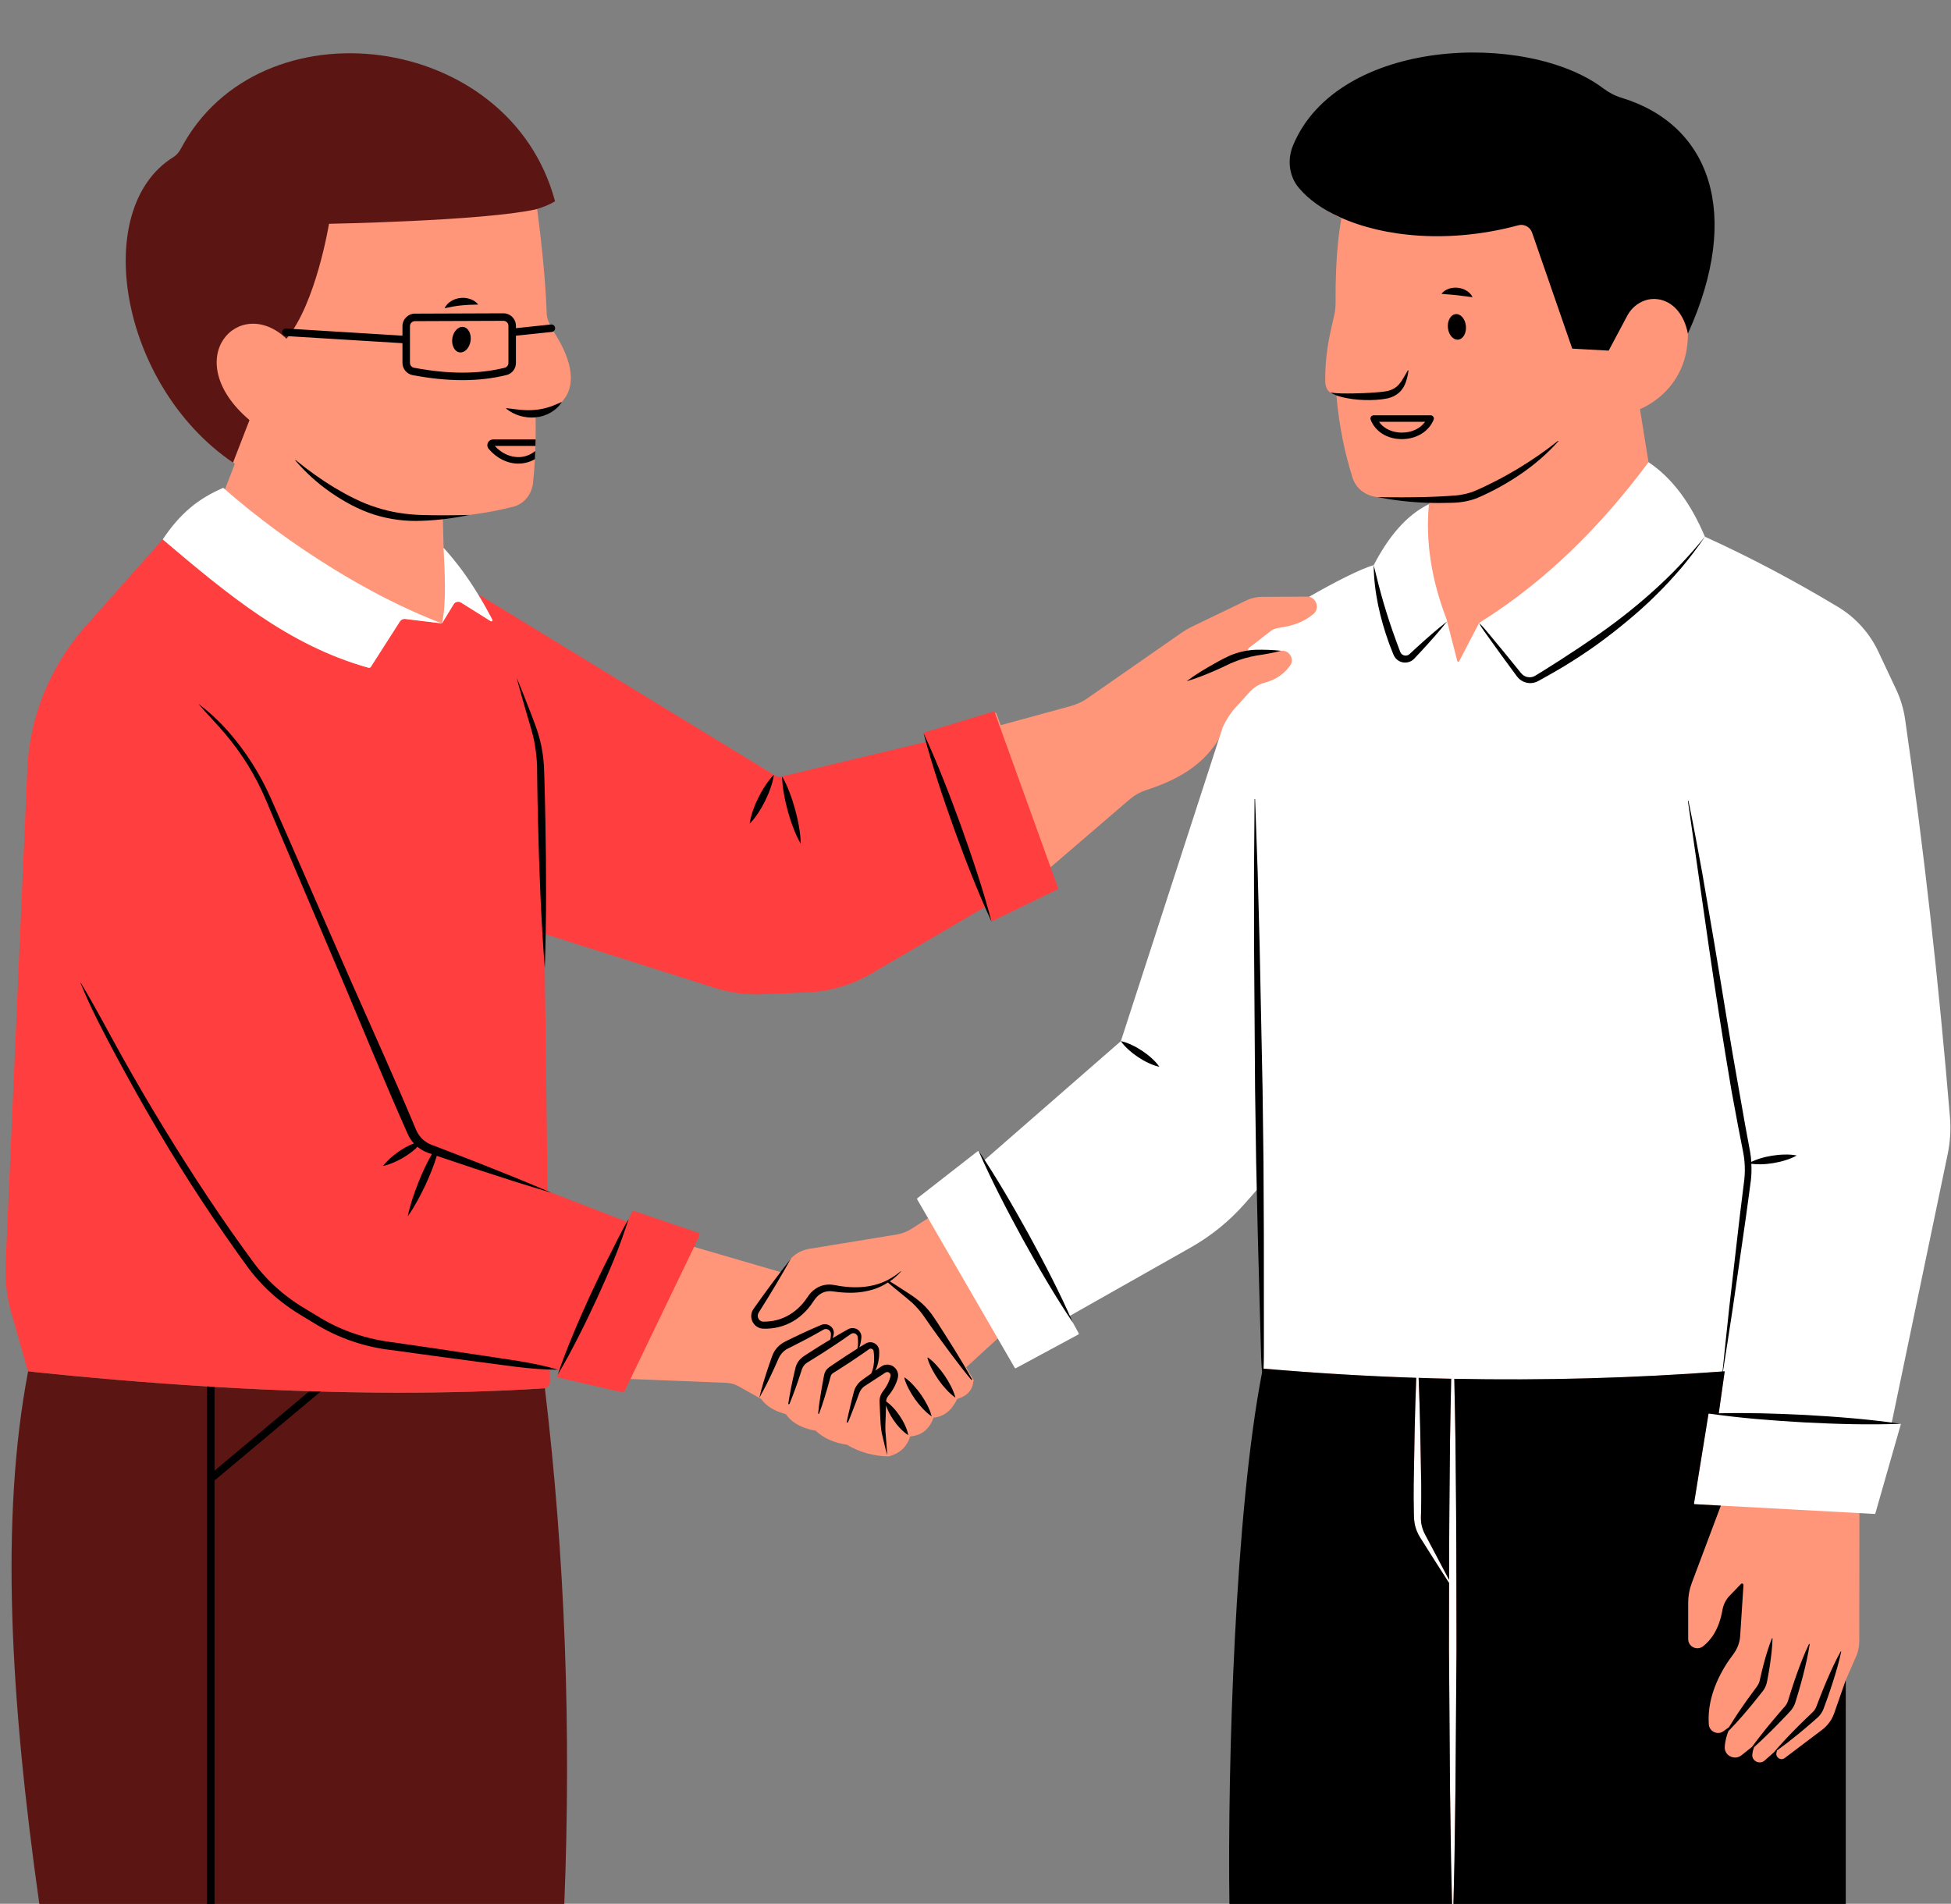
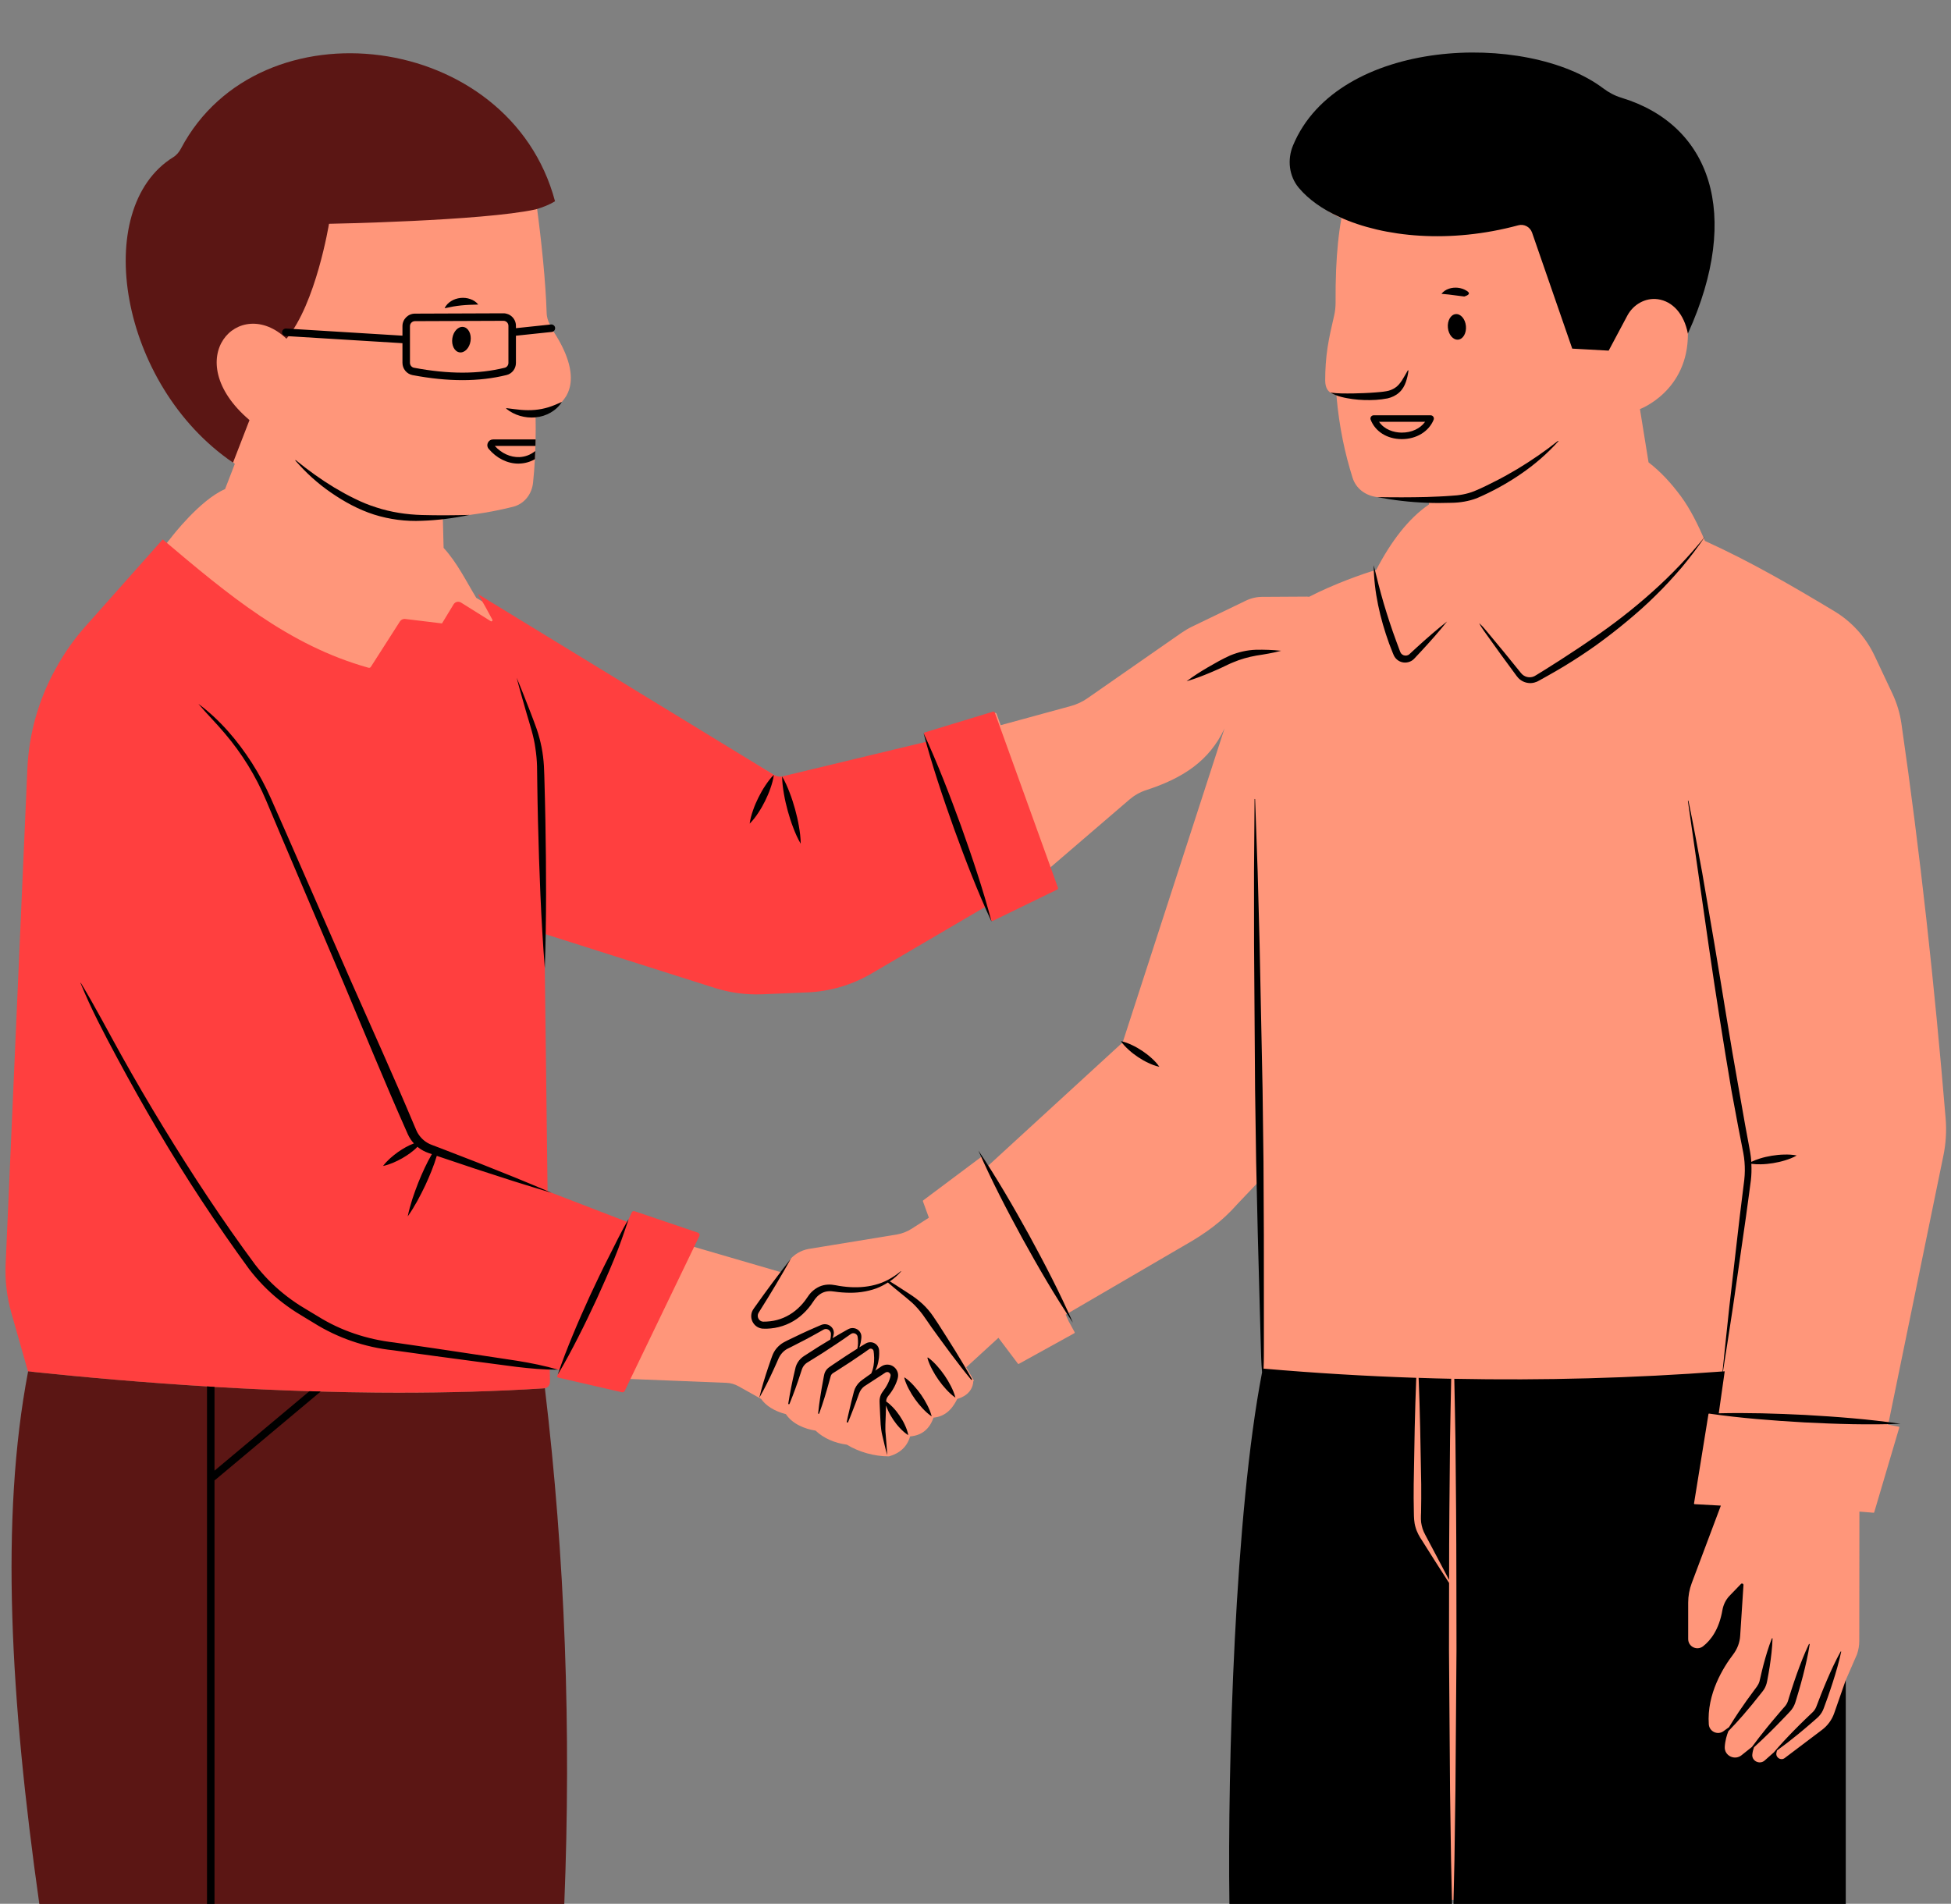
<svg xmlns="http://www.w3.org/2000/svg" fill="#000000" height="485.7" preserveAspectRatio="xMidYMid meet" version="1" viewBox="-1.4 -13.4 497.7 485.7" width="497.7" zoomAndPan="magnify">
  <rect x="-1.4" y="-13.4" width="497.7" height="485.7" fill="#808080" stroke="none" />
  <g id="change1_1">
    <path d="M494.934,271.948c-2.872-34.402-6.483-67.566-11.295-100.832 c-0.383-2.604-1.149-5.144-2.272-7.531l-4.532-9.625 c-2.234-4.749-5.821-8.744-10.314-11.438c-11.016-6.625-21.357-12.634-32.986-17.919 c-1.762-4.161-3.817-8.274-6.191-11.466c-2.374-3.191-4.98-6.1-8.199-8.579 l-2.194-13.591c0,0,12.303-4.541,12.235-19.253 c10.236-31.16,5.782-51.362-16.991-58.255c-1.66-0.511-3.204-1.34-4.583-2.387 c-19.429-14.629-65.862-13.944-77.287,13.667 c-1.493,3.6-1.552,7.054,0.937,10.041c2.438,2.923,5.128,5.523,9.532,7.527 c-0.368,2.004-0.654,4.126-0.879,6.356c-0.216,2.137-0.374,4.378-0.472,6.741 c-0.11,2.627-0.154,5.392-0.135,8.324c0.007,1.136-0.112,2.287-0.369,3.394 c-0.62,2.68-1.252,5.363-1.669,8.084c-0.427,2.791-0.614,5.623-0.611,8.446 c0.001,0.94,0.2,2.07,0.9,2.754c0.203,0.197,0.321,0.279,0.443,0.357 c0.012,0.008,0.352,0.159,0.365,0.166c0.345,0.192,0.791,0.366,1.148,0.519 c0.006,0.066,0.014,0.127,0.02,0.192c0.084,0.932,0.19,1.999,0.293,2.894 c0.044,0.38,0.097,0.743,0.144,1.116c0.073,0.579,0.143,1.164,0.225,1.728 c0.064,0.445,0.138,0.873,0.207,1.31c0.075,0.476,0.146,0.96,0.227,1.427 c0.076,0.437,0.16,0.858,0.241,1.286c0.085,0.452,0.165,0.911,0.254,1.354 c0.071,0.353,0.151,0.693,0.225,1.041c0.108,0.505,0.213,1.014,0.327,1.509 c0.052,0.224,0.109,0.439,0.162,0.66c0.145,0.606,0.29,1.212,0.444,1.805 c0.014,0.054,0.03,0.105,0.044,0.159c0.408,1.555,0.845,3.07,1.311,4.552 c0.881,2.808,3.344,4.584,6.268,4.941c0.191,0.025,0.396,0.038,0.587,0.064 c4.123,0.779,12.522,1.084,12.737,1.096l-0.133,0.753 c-5.228,3.555-9.689,9.476-13.43,16.676c-3.319,0.919-10.861,3.63-17.123,6.85 c-0.166-0.025-0.332-0.051-0.498-0.051l-11.168,0.066 c-1.57-0.038-3.127,0.306-4.544,1.008l-13.646,6.587 c-0.945,0.46-1.851,0.996-2.719,1.596l-23.947,16.671 c-1.289,0.906-2.732,1.57-4.251,1.991l-17.897,4.889l-1.047-2.911 c-0.064-0.191-0.268-0.281-0.447-0.23l-17.361,5.285 c-0.204,0.064-0.306,0.281-0.23,0.472c-0.051-0.089-0.102-0.179-0.14-0.281 c0.204,0.753,0.421,1.481,0.625,2.234l-36.457,8.77 c-0.804,0.204-1.647,0.064-2.349-0.357l-76.361-45.465 c-2.451-4.008-4.897-9.033-8.344-12.76l-0.192-7.625 c2.374-0.255,6.853-0.779,6.853-0.779c0.11-0.014,0.22-0.031,0.33-0.047 c1.086-0.158,2.175-0.298,3.257-0.485c0.722-0.125,1.444-0.241,2.167-0.377 c0.542-0.104,1.084-0.214,1.626-0.329c1.229-0.255,2.459-0.528,3.687-0.843 c2.859-0.728,4.785-3.2,5.091-6.149c0.204-1.876,0.357-3.919,0.472-6 c0.038-0.689,0.064-1.391,0.089-2.081c0.025-0.434,0.038-0.868,0.051-1.289 c0.013-0.562,0.026-1.111,0.038-1.659c0.019-0.979,0.029-1.949,0.027-2.894 c-0.001-0.94-0.014-1.856-0.027-2.735c2.694-0.268,6.635-3.879,6.69-3.941 c0.346-0.381,0.771-0.949,1.035-1.376c0.044-0.072,0.092-0.141,0.133-0.214 c0.141-0.244,0.268-0.496,0.383-0.755c0.024-0.055,0.045-0.112,0.068-0.168 c0.351-0.84,0.568-1.75,0.647-2.728c0.004-0.044,0.005-0.09,0.008-0.134 c0.069-1.005-0.005-2.078-0.222-3.216c-0.007-0.037-0.015-0.074-0.022-0.11 c-0.228-1.148-0.601-2.359-1.121-3.63c-0.019-0.047-0.038-0.094-0.058-0.141 c-0.518-1.245-1.177-2.546-1.977-3.898c-0.058-0.097-0.114-0.194-0.173-0.292 c-0.258-0.427-0.526-0.858-0.812-1.295c-0.013-0.02-0.711-1.433-0.711-1.433 c-0.013-0.019-0.023-0.04-0.036-0.06c-0.467-0.722-0.78-1.529-0.924-2.375 c-0.048-0.291-0.08-0.587-0.089-0.884c-0.255-7.965-1.271-17.787-2.509-27.131 c1.825-0.523,2.67-0.741,4.138-1.635C126.637-4.187,66.675-11.531,46.653,26.375 c-0.463,0.877-1.1,1.667-1.944,2.189C23.535,41.68,32.232,83.177,58.504,104.946 l-2.489,6.434c-6.434,2.77-13.678,12.267-13.678,12.267l-1.976,2.449 l-18.037,20.881c-2.898,3.255-5.412,6.829-7.493,10.659l-0.281,0.485 c-4.225,7.748-6.943,16.383-7.325,25.204L2.044,308.734 c-0.192,4.225,0.306,8.451,1.468,12.523l3.752,15.542H7.303 c-7.2,37.593-4.642,82.052,2.724,134.172l130.868,0.436 c1.787-44.372,1.346-86.948-3.824-130.273c0.74-0.128,0.264-5.236,0.264-5.236 c0.689,0.013,4.881-0.214,4.881-0.214c-0.14,0.383-0.589,1.86-0.589,1.86 c-0.089,0.191,0.026,0.421,0.23,0.472l14.989,3.328 c0.306,0.064,0.6-0.077,0.74-0.345l1.567-2.597l24.719,0.989 c1.111,0.038,2.183,0.345,3.153,0.894l5.744,3.217 c1.174,1.685,3.293,3.102,6.319,3.881c1.621,2.476,4.812,3.791,7.57,4.2 c2.004,1.915,4.774,3.153,7.978,3.587c3.025,1.851,6.982,2.987,10.735,2.987 c2.821-0.804,4.647-2.489,5.387-5.093c1.545-0.128,2.796-0.626,3.779-1.43 c0.983-0.817,1.71-1.94,2.196-3.357c2.732-0.281,4.608-1.826,6.063-4.774 c0.321-0.092,0.624-0.198,0.91-0.319c0.218-0.092,0.415-0.199,0.611-0.306 c0.059-0.032,0.126-0.059,0.183-0.092c1.49-0.877,2.32-2.221,2.396-3.852 c0.023,0.002,0.037,0.024,0.061,0.012c0.064-0.038,0.077-0.115,0.051-0.179 c-0.625-1.123-1.264-2.233-1.927-3.331l8.22-7.532l4.937,6.557 c0.051,0.102,0.192,0.14,0.294,0.077l14.105-7.792 c0.115-0.064,0.153-0.191,0.089-0.306l-1.481-2.706 c-0.255-0.574-0.523-1.149-0.791-1.736l30.42-17.746 c5.17-2.936,9.435-5.973,13.354-10.441l5.99-6.305l0.5,12.81 c0,0-0.156,36.098,0.074,38.575c-6.944,35.908-6.929,97.148-6.444,132.508 l153.712-0.182l1.386-55.97l2.866-6.576c0.396-1.123,0.587-2.298,0.587-3.485 l0.034-32.943l3.665,0.293c0.038-0.027,0.063-0.045,0.101-0.072l6.42-21.713 c-0.038-0.064-0.064-0.077-0.089-0.128h0.128 c-0.779-0.115-2.11-0.464-2.889-0.566l14.078-68.583 C494.998,278.344,495.202,275.127,494.934,271.948z M284.996,252.536l-34.348,31.505 c-0.523-0.804-1.557-2.413-1.557-2.413s-0.115,0.089-0.217,0.166l-14.767,11.053 c-0.089,0.064-0.102,0.191-0.051,0.281l1.502,4.136l-4.378,2.808 c-1.149,0.74-2.438,1.238-3.791,1.481l-22.526,3.686 c-0.482,0.085-0.95,0.219-1.403,0.386c-0.025,0.009-0.051,0.016-0.076,0.026 c-0.437,0.166-0.854,0.373-1.254,0.61c-0.036,0.021-0.072,0.04-0.107,0.062 c-0.395,0.242-0.767,0.519-1.116,0.825c-0.025,0.022-0.049,0.046-0.075,0.067 c-0.415,0.336-0.587,0.706-0.883,1.091c-0.001,0.001-1.29,1.847-2.08,2.879 l-22.579-6.585l1.138-2.289c0.153-0.319-0.013-0.702-0.345-0.817l-15.118-4.759 c-0.281-0.089-0.6,0.038-0.728,0.319l-1.111,2.425l-20.761-7.945 c-0.243-0.102-0.485-0.204-0.728-0.306c0,0-0.565-66.261-0.514-69.146 l43.385,15.427c3.906,1.238,8.004,1.787,12.114,1.621l11.54-0.485 c5.744-0.243,11.348-1.889,16.314-4.8l29.465-16.742 c0.549,1.264,1.596,3.485,1.557,3.344c0.077,0.179,0.294,0.268,0.485,0.179 l15.896-7.381c0.166-0.077,0.243-0.268,0.179-0.447l-1.667-4.751l20.317-17.45 c1.251-1.072,2.693-1.902,4.264-2.413c9.242-3,16.084-7.34,20.003-15.727 L284.996,252.536z" fill="#ff967a" />
  </g>
  <g id="change2_1">
    <path d="M268.491,213.089c0.064,0.179-0.013,0.37-0.179,0.447 l-16.39,7.978c-0.204,0.089-0.434,0-0.511-0.204l-1.251-3.485l-29.258,17.156 c-4.966,2.91-10.57,4.557-16.314,4.8l-11.54,0.485 c-4.11,0.166-8.208-0.383-12.114-1.621l-43.465-13.799l0.817,65.664l20.348,7.838 l1.111-2.425c0.128-0.281,0.447-0.409,0.728-0.319l16.199,5.489 c0.332,0.115,0.498,0.498,0.345,0.817l-1.289,2.668l-16.161,33.534l-1.596,3.332 c-0.14,0.268-0.434,0.409-0.74,0.345l-16.237-3.74 c-0.204-0.051-0.319-0.281-0.23-0.472l0.677-1.481l-2.591-0.345l0.038,3.459 c0,0.779-0.549,1.43-1.289,1.557c-0.051,0.013-0.115,0.025-0.166,0.025 c-18.344,1.174-37.606,1.366-57.022,0.817c-0.97-0.013-1.928-0.038-2.885-0.077 c-8.068-0.255-16.148-0.625-24.203-1.098c-0.638-0.038-1.277-0.077-1.915-0.128 c-15.484-0.945-30.828-2.272-45.635-3.83H5.733l-4.225-14.884 c-1.162-4.072-1.66-8.297-1.468-12.523l5.54-126.311 c0.383-8.821,2.795-17.437,7.021-25.186l0.281-0.485 c2.081-3.83,4.595-7.404,7.493-10.659l19.735-22.211 c16.659,14.093,32.104,27.049,52.503,32.743c0.217,0.064,0.46-0.025,0.587-0.217 l7.417-11.591c0.294-0.46,0.83-0.715,1.366-0.638l9.37,1.136l2.962-4.876 c0.396-0.651,1.238-0.842,1.889-0.447l7.583,4.749 c0.243,0.166,0.549-0.115,0.421-0.37c-1.123-2.132-2.336-4.34-3.689-6.549 l75.493,46.121c0.702,0.421,1.545,0.562,2.349,0.357l36.662-8.821l-0.689-1.902 c-0.077-0.191,0.026-0.408,0.23-0.472l17.361-5.285 c0.179-0.051,0.383,0.038,0.447,0.23l1.047,2.91l12.995,36.023L268.491,213.089z" fill="#ff3f3f" />
  </g>
  <g id="change3_1">
    <path d="M142.55,472.337H8.631 C1.265,420.217-1.428,374.071,5.772,336.477c14.808,1.557,30.151,2.885,45.635,3.83 c0.638,0.051,1.277,0.089,1.915,0.128c8.055,0.472,16.135,0.842,24.203,1.098 c0.957,0.038,1.915,0.064,2.885,0.077c4.774,0.14,9.536,0.23,14.271,0.268 c1.774,0.013,3.574,0.025,5.349,0.025c12.714,0.013,25.262-0.332,37.402-1.111 c0.051,0,0.115-0.013,0.166-0.025C142.767,384.091,144.337,427.965,142.55,472.337z M58.045,104.624l4.2-10.85c-18.305-15.599-2.617-32.27,9.433-20.756 c7.531-8.923,10.85-29.322,10.85-29.322s39.036-0.715,52.682-3.664 c1.825-0.523,3.51-1.187,4.978-2.081C128.608-5.522,64.785-13.408,44.764,24.498 c-0.463,0.877-1.101,1.667-1.944,2.189 C21.645,39.803,29.046,84.89,58.045,104.624z" fill="#5b1614" />
  </g>
  <g id="change4_1">
-     <path d="M495.443,281.102l-14.297,68.625l2.247,0.115 c0.094,0.011,0.122,0.041,0.102,0.14l-6.51,22.786 c-0.038,0.025-0.064,0.051-0.102,0.077l-4.442-0.243l-2.987-0.166l-31.862-1.723 l-6.753-0.37c-0.038-0.051-0.064-0.077-0.102-0.128l3.702-22.901 c0.038-0.026,0.077-0.051,0.115-0.089l2.476,0.128l1.545-10.901 c-26.039,1.97-52.067,2.52-78.084,1.674c0.166,4.25,0.306,8.5,0.396,12.763 l0.268,14.374c0.013,2.387,0.013,4.787-0.038,7.187 c-0.051,1.238-0.102,2.285,0.166,3.357c0.115,0.536,0.294,1.06,0.511,1.57 c0.217,0.498,0.511,0.996,0.791,1.545c1.889,3.587,3.817,7.161,5.681,10.761 c0-5.974,0.025-11.961,0.077-17.948l0.166-17.897 c0.102-5.157,0.166-10.314,0.294-15.484c0.268,0.013,0.536,0.013,0.791,0.013 c0.128,5.157,0.192,10.314,0.294,15.471l0.166,17.897 c0.102,11.935,0.064,23.858,0.102,35.794l-0.268,35.781l-0.255,17.897 c-0.089,3.702-0.166,7.417-0.255,11.131h-0.357 c-0.089-3.715-0.166-7.429-0.255-11.131l-0.255-17.897l-0.268-35.781 c0.013-5.693,0.013-11.386,0.026-17.08c-0.115-0.179-0.23-0.357-0.345-0.536 c-2.234-3.408-4.366-6.855-6.549-10.289c-0.651-0.945-1.34-2.17-1.672-3.408 c-0.383-1.238-0.409-2.617-0.421-3.766c-0.064-2.4-0.064-4.8-0.038-7.187 l0.255-14.374c0.089-4.264,0.23-8.527,0.396-12.778 c0.142,0.009,0.28,0.008,0.418,0.009c-13.193-0.432-26.382-1.217-39.569-2.37 l0.14-47.474l-4.71,5.361c-3.919,4.468-8.578,8.246-13.748,11.182l-31.045,17.565 l2.4,4.366c0.064,0.115,0.026,0.243-0.089,0.306l-15.931,8.591 c-0.102,0.064-0.243,0.025-0.294-0.077l-4.621-7.991L235.098,296.944l-2.528-4.366 c-0.051-0.089-0.038-0.217,0.051-0.281l15.369-11.987 c0.115-0.089,0.268-0.051,0.332,0.064l1.277,2.323l34.938-30.483l25.977-80.076 l0.013-0.013c0.817-1.787,1.864-3.472,3.191-4.94l3.587-3.957 c1.034-1.149,2.349-2.03,3.83-2.425c3.089-0.83,5.004-2.298,6.523-4.315 c1.277-1.685-0.128-4.085-2.234-3.855l-8.897,0.97l0.115-0.345 c0.14-0.447,0.306-0.881,0.485-1.302l5.234-4.047 c0.638-0.587,1.442-0.983,2.298-1.098c4.149-0.574,6.6-1.66,8.923-3.498 c1.711-1.353,0.957-4.021-1.034-4.455c6.395-3.689,13.161-7.148,16.48-8.068 c3.74-7.199,8.285-12.727,14.093-15.586l-0.013,0.102 c-0.881,9.459,0.651,19.212,4.493,29.232c0,0.038,0.013,0.064,0.026,0.102 l2.732,10.633c0.038,0.128,0.14,0.191,0.243,0.191 c0.089,0,0.166-0.038,0.217-0.128l4.915-9.446 c0.128-0.243,0.319-0.447,0.562-0.6c16.403-10.289,30.509-24.164,42.84-40.772 c6.217,4.149,10.876,10.684,14.386,19.007c11.629,5.285,22.926,11.284,33.943,17.909 c4.493,2.693,8.08,6.689,10.314,11.438l4.532,9.625 c1.123,2.387,1.889,4.927,2.272,7.531c4.812,33.266,8.578,67.145,11.45,101.547 C496.298,274.758,496.094,277.974,495.443,281.102z M120.518,138.158 c-2.451-4.008-5.323-8.055-8.77-11.782c0.281,5.681,0.804,13.914-0.396,19.275 l2.962-4.876c0.396-0.651,1.238-0.842,1.889-0.447l7.583,4.749 c0.243,0.166,0.549-0.115,0.421-0.37 C123.083,142.574,121.871,140.366,120.518,138.158z M109.297,144.847 c-0.638-0.255-1.289-0.511-1.928-0.791c-0.651-0.268-1.289-0.536-1.94-0.83 c-3.383-1.481-6.753-3.102-10.085-4.838c-0.485-0.255-0.97-0.511-1.442-0.766 c-2.527-1.353-5.029-2.757-7.493-4.225c-0.842-0.498-1.672-0.996-2.502-1.506 c-5.246-3.217-10.276-6.625-14.974-10.072c-2.196-1.634-4.327-3.268-6.37-4.889 c-0.472-0.383-0.945-0.753-1.404-1.136c-1.966-1.596-3.842-3.179-5.604-4.736 c-6.434,2.77-10.991,6.51-15.433,13.135c0,0.013-0.013,0.013-0.013,0.026 c16.659,14.093,32.104,27.049,52.503,32.743c0.217,0.064,0.46-0.025,0.587-0.217 l7.417-11.591c0.294-0.46,0.83-0.715,1.366-0.638l9.37,1.136 c-0.038-0.013-0.077-0.025-0.115-0.038 C110.586,145.37,109.948,145.115,109.297,144.847z" fill="#ffffff" />
-   </g>
+     </g>
  <g id="change5_1">
-     <path d="M368.761,461.206c0.089,3.702,0.166,7.417,0.255,11.131 h-56.792c-0.481-35.361,1.386-99.709,8.329-135.611 c-0.225-2.483-0.267-4.968-0.341-7.452l-0.25-9.249l-0.501-18.499l-0.418-18.5 l-0.274-18.502l-0.26-37.008l-0.011-18.506l0.143-18.508 c0-0.038,0.031-0.068,0.069-0.068c0.037,0,0.066,0.03,0.068,0.066 l0.651,18.497l0.497,18.499l0.755,37.001l0.234,18.503l0.09,18.505l0.007,18.506 l0.004,9.253c-0.005,2.167,0.015,4.334-0.081,6.503 c12.98,1.127,25.96,1.914,38.953,2.346c-0.166,4.251-0.306,8.514-0.396,12.778 l-0.255,14.374c-0.026,2.387-0.026,4.787,0.038,7.187 c0.013,1.149,0.038,2.527,0.421,3.766c0.332,1.238,1.021,2.464,1.672,3.408 c2.183,3.434,4.315,6.88,6.549,10.289c0.115,0.179,0.23,0.357,0.345,0.536 c-0.013,5.693-0.013,11.387-0.026,17.08l0.268,35.781L368.761,461.206z M361.281,375.807c0.115,0.536,0.294,1.06,0.511,1.57 c0.217,0.498,0.511,0.996,0.791,1.545c1.889,3.587,3.817,7.161,5.681,10.761 c0-5.974,0.025-11.961,0.077-17.948l0.166-17.897 c0.102-5.157,0.166-10.314,0.294-15.484c-2.77-0.051-5.54-0.128-8.31-0.23 c0.166,4.251,0.306,8.502,0.396,12.765l0.268,14.374 c0.013,2.387,0.013,4.787-0.038,7.187 C361.064,373.688,361.013,374.734,361.281,375.807z M434.544,347.233 c8.108,1.181,16.247,1.791,24.394,2.259c8.181,0.412,16.258,0.67,24.479,0.352 c-8.139-1.195-16.198-1.797-24.377-2.263c-7.316-0.364-14.639-0.591-21.984-0.417 l1.518-10.712c-0.147,0.011-0.295,0.02-0.442,0.031 c0.878-5.465,1.688-10.939,2.538-16.407l2.665-18.469 c0.45-3.077,0.887-6.157,1.292-9.24l0.621-4.637 c0.165-1.399,0.19-2.812,0.12-4.219c0.814,0.104,1.618,0.149,2.411,0.127 c1.056-0.018,2.096-0.129,3.129-0.294c1.031-0.169,2.054-0.393,3.061-0.711 c1.009-0.306,2.007-0.68,2.974-1.241c-1.096-0.225-2.16-0.263-3.214-0.234 c-1.056,0.018-2.096,0.129-3.128,0.296c-1.031,0.172-2.053,0.395-3.06,0.714 c-0.738,0.224-1.466,0.513-2.185,0.855c-0.003-0.038-0-0.075-0.003-0.113 c-0.101-1.608-0.434-3.204-0.715-4.707l-0.85-4.58l-1.615-9.178 c-2.213-12.229-4.116-24.518-6.181-36.785l-3.155-18.394 c-1.136-6.118-2.238-12.242-3.508-18.335c-0.008-0.037-0.044-0.063-0.082-0.058 c-0.04,0.006-0.068,0.043-0.062,0.083l5.305,36.938 c1.777,12.312,3.721,24.604,5.798,36.881l1.706,9.182l0.897,4.584 c0.306,1.549,0.624,3.003,0.734,4.503c0.124,1.496,0.108,3.003-0.053,4.495 l-0.571,4.615c-0.395,3.085-0.758,6.173-1.109,9.264l-2.138,18.538 c-0.575,5.512-1.19,11.018-1.737,16.534c-22.818,1.705-45.623,2.332-68.428,1.876 c0.128,5.157,0.192,10.314,0.294,15.471l0.166,17.897 c0.102,11.935,0.064,23.858,0.102,35.794l-0.268,35.781l-0.255,17.897 c-0.089,3.702-0.166,7.417-0.255,11.131H469.453v-57.111l-2.949,8.451 c-0.587,1.685-1.672,3.166-3.089,4.238l-9.548,7.212 c-0.97,0.728-2.336-0.128-2.106-1.328c0.044-0.249,0.102-0.457,0.154-0.617 c1.828-1.315,3.601-2.69,5.334-4.109c1.041-0.843,2.059-1.712,3.073-2.584 c0.51-0.434,1.018-0.869,1.513-1.318l0.374-0.334 c0.147-0.131,0.289-0.271,0.423-0.418c0.269-0.292,0.508-0.614,0.713-0.955 c0.2-0.328,0.387-0.734,0.494-1.053l0.343-0.943l0.686-1.885 c0.434-1.266,0.875-2.528,1.279-3.805c0.819-2.549,1.568-5.125,2.138-7.767 c0.007-0.033-0.008-0.068-0.039-0.085c-0.038-0.021-0.086-0.007-0.107,0.031 c-1.303,2.369-2.427,4.804-3.481,7.266c-0.533,1.229-1.029,2.471-1.531,3.711 l-0.719,1.873l-0.359,0.937c-0.119,0.31-0.199,0.521-0.34,0.768 c-0.133,0.236-0.288,0.459-0.466,0.664c-0.089,0.103-0.182,0.2-0.282,0.295 l-0.366,0.343c-0.492,0.453-0.971,0.92-1.449,1.388 c-0.961,0.931-1.918,1.867-2.851,2.828c-1.789,1.822-3.54,3.685-5.198,5.651 l-2.325,2.06c-1.289,1.149-3.37,0.115-3.153-1.583 c0.081-0.716,0.262-1.338,0.426-1.791c1.444-1.317,2.859-2.659,4.243-4.029 c0.969-0.968,1.936-1.936,2.877-2.929l1.422-1.479l0.699-0.754 c0.275-0.296,0.52-0.623,0.729-0.972c0.209-0.349,0.382-0.719,0.516-1.104 c0.124-0.364,0.213-0.662,0.312-0.999l0.586-1.966 c0.395-1.309,0.738-2.634,1.096-3.955c0.677-2.653,1.304-5.322,1.718-8.055 c0.007-0.044-0.016-0.088-0.057-0.108c-0.051-0.024-0.113-0.003-0.137,0.048 c-1.191,2.495-2.17,5.056-3.098,7.632c-0.445,1.294-0.905,2.583-1.313,3.888 l-0.618,1.956l-0.293,0.961c-0.082,0.264-0.192,0.519-0.327,0.761 c-0.136,0.242-0.295,0.47-0.479,0.681l-0.678,0.767l-1.331,1.562 c-0.894,1.035-1.763,2.094-2.63,3.153c-1.288,1.59-2.544,3.209-3.765,4.86 l-2.669,2.127c-1.762,1.404-4.404,0.089-4.264-2.157 c0.097-1.597,0.536-3.013,0.92-3.991c1.28-1.315,2.517-2.662,3.716-4.039 c1.552-1.788,3.054-3.614,4.507-5.478l0.555-0.704 c0.213-0.272,0.413-0.571,0.567-0.887c0.158-0.315,0.287-0.645,0.386-0.982 c0.049-0.169,0.091-0.341,0.125-0.512l0.086-0.435 c0.241-1.157,0.41-2.33,0.61-3.495c0.346-2.343,0.646-4.695,0.717-7.095 c0.001-0.036-0.02-0.07-0.055-0.084c-0.045-0.018-0.095,0.004-0.113,0.049 c-0.889,2.23-1.549,4.508-2.163,6.795c-0.28,1.149-0.591,2.292-0.83,3.45 c-0.211,1.183-0.562,1.724-1.363,2.755c-1.421,1.891-2.794,3.819-4.117,5.785 c-0.848,1.266-1.668,2.553-2.465,3.857l-1.415,1.027 c-1.493,1.085-3.6,0.089-3.74-1.749c-0.549-7.799,3.753-14.616,6.204-17.82 c1.047-1.379,1.698-3.025,1.8-4.761l0.842-12.957 c0.026-0.357-0.447-0.536-0.664-0.255l-2.885,2.987 c-0.957,0.996-1.583,2.285-1.825,3.664c-0.855,4.966-3,7.723-4.94,9.229 c-1.545,1.2-3.791,0.102-3.791-1.851v-9.293c0-1.698,0.306-3.383,0.906-4.978 l7.429-19.773l-6.753-0.37c-0.038-0.051-0.064-0.077-0.102-0.128l3.702-22.901 C434.473,347.291,434.509,347.266,434.544,347.233z M115.824,76.496 c1.283,0.194,2.543-1.1,2.814-2.891c0.271-1.791-0.55-3.4-1.833-3.594 c-1.283-0.194-2.543,1.1-2.814,2.891 C113.721,74.693,114.541,76.302,115.824,76.496z M116.276,64.518 c0.668-0.069,1.336-0.109,2.04-0.147l2.283-0.072 c-0.518-0.683-1.253-1.133-2.04-1.403c-0.788-0.284-1.644-0.369-2.48-0.283 c-0.835,0.09-1.66,0.348-2.374,0.796c-0.715,0.434-1.339,1.043-1.674,1.833 l2.226-0.45C114.948,64.682,115.608,64.584,116.276,64.518z M70.564,71.313 c0.033-0.527,0.486-0.919,1.014-0.897l29.688,1.82v-2.431 c0-1.752,1.425-3.183,3.178-3.19l22.568-0.085 c0.828-0.005,1.659,0.327,2.264,0.931c0.605,0.603,0.939,1.406,0.939,2.26 v0.602l8.941-0.943c0.532-0.045,0.997,0.326,1.053,0.852 c0.055,0.526-0.326,0.997-0.852,1.053l-9.142,0.964v6.937 c0,1.472-0.978,2.741-2.379,3.088c-3.527,0.874-7.264,1.311-11.266,1.311 c-3.961,0-8.182-0.428-12.718-1.285c-1.498-0.283-2.585-1.603-2.585-3.139v-5.007 l-29.806-1.827C70.933,72.295,70.532,71.841,70.564,71.313z M103.181,79.161 c0,0.616,0.431,1.146,1.025,1.258c8.841,1.669,16.42,1.669,23.169-0.004 c0.535-0.133,0.924-0.649,0.924-1.229v-9.465c0-0.342-0.133-0.663-0.375-0.904 c-0.241-0.24-0.561-0.372-0.901-0.372c-0.002,0-0.003,0-0.005,0l-22.567,0.085 c-0.701,0.003-1.27,0.575-1.27,1.275V79.161z M141.931,89.14 c-1.199,0.542-2.319,1.021-3.454,1.371c-1.134,0.35-2.273,0.559-3.425,0.665 c-1.153,0.1-2.322,0.093-3.518-0.007c-1.197-0.1-2.408-0.288-3.708-0.437 c-0.027-0.003-0.058,0.007-0.076,0.03c-0.029,0.036-0.024,0.089,0.012,0.118 c2.03,1.649,4.761,2.45,7.47,2.202 C137.93,92.822,140.555,91.388,141.931,89.14z M135.236,98.713h-10.863 c-0.574,0-1.072,0.319-1.315,0.842c-0.089,0.204-0.14,0.408-0.14,0.625 c0,0.332,0.115,0.651,0.332,0.919c2.03,2.413,4.774,3.778,7.582,3.778 c0.115,0,0.217,0,0.332-0.013c1.391-0.051,2.706-0.434,3.893-1.123 c0.038-0.689,0.064-1.391,0.089-2.081c-1.174,0.957-2.553,1.493-4.047,1.557 c-2.285,0.077-4.544-0.945-6.28-2.847h10.378 C135.21,99.811,135.223,99.262,135.236,98.713z M106.263,117.992 c-3.981-0.111-7.911-0.711-11.662-1.936c-1.883-0.588-3.704-1.334-5.477-2.219 c-1.798-0.859-3.535-1.838-5.252-2.857c-3.416-2.067-6.678-4.421-9.82-6.985 c-0.027-0.022-0.068-0.023-0.095,0.001c-0.031,0.027-0.034,0.073-0.008,0.104 c2.659,3.072,5.701,5.854,9.085,8.174c3.364,2.322,7.013,4.334,10.986,5.605 c3.957,1.248,8.142,1.783,12.248,1.586c4.077-0.142,8.128-0.664,12.103-1.499 C114.311,118.078,110.277,118.103,106.263,117.992z M340.334,41.985 c11.323,5.169,28.184,6.803,45.594,2.089c1.474-0.399,3.002,0.429,3.502,1.871 l10.249,29.599l9.293,0.511l4.761-8.936c1.506-2.821,4.57-4.608,7.736-4.187 c3.817,0.511,6.753,3.766,7.71,8.795c0.026-0.051,0.051-0.102,0.064-0.153 c13.771-30.437,5.684-53.172-17.093-60.062c-1.664-0.503-3.198-1.344-4.587-2.389 C388.138-5.502,339.865-3.865,328.438,23.74c-1.489,3.598-1.014,7.795,1.485,10.782 C332.361,37.436,335.925,39.979,340.334,41.985z M369.945,66.735 c-1.27,0.122-2.16,1.68-1.987,3.479c0.173,1.799,1.343,3.159,2.613,3.037 c1.27-0.122,2.16-1.68,1.987-3.479 C372.386,67.973,371.216,66.613,369.945,66.735z M372.68,60.748 c-0.657-0.409-1.412-0.648-2.181-0.733c-1.525-0.154-3.191,0.294-4.184,1.546 c0.794,0.094,1.462,0.129,2.109,0.177l1.867,0.18l3.959,0.508 C373.92,61.693,373.338,61.143,372.68,60.748z M352.572,88.238 c1.078-0.251,2.117-0.733,2.937-1.484c0.846-0.726,1.396-1.743,1.721-2.68 c0.326-0.96,0.554-1.921,0.66-2.909c0.003-0.034-0.013-0.069-0.044-0.087 c-0.043-0.025-0.098-0.01-0.123,0.033c-0.987,1.676-1.831,3.508-3.205,4.403 c-0.692,0.462-1.477,0.78-2.297,0.898c-0.893,0.162-1.836,0.233-2.773,0.308 c-1.881,0.158-3.787,0.21-5.694,0.257c-1.909,0.008-3.814,0.06-5.754-0.215 c1.728,1.003,3.731,1.38,5.67,1.657c1.958,0.261,3.931,0.314,5.911,0.2 C350.575,88.554,351.562,88.435,352.572,88.238z M348.256,93.68 c-0.1-0.256-0.066-0.543,0.089-0.769c0.155-0.226,0.41-0.361,0.684-0.361 H363.55c0.277,0,0.535,0.138,0.689,0.367c0.153,0.23,0.183,0.521,0.079,0.777 c-1.23,3.005-4.405,4.935-8.105,4.935c-0.032,0-0.065-0.001-0.097-0.001 C352.439,98.595,349.428,96.699,348.256,93.68z M350.393,94.209 c1.344,1.985,3.741,2.741,5.737,2.76c2.572,0.027,4.77-1.029,6.016-2.76 H350.393z M375.343,113.701c3.998-1.718,7.682-3.753,11.212-6.17 c3.517-2.395,6.757-5.196,9.58-8.347c0.022-0.025,0.024-0.062,0.003-0.089 c-0.024-0.03-0.067-0.035-0.097-0.011c-3.301,2.63-6.754,4.993-10.32,7.148 c-1.797,1.056-3.601,2.094-5.461,3.03c-1.831,0.939-3.759,1.907-5.598,2.651 c-1.873,0.743-3.796,1.078-5.88,1.173c-2.081,0.165-4.169,0.232-6.26,0.312 c-4.183,0.105-8.383,0.099-12.608,0.026c4.15,0.793,8.363,1.293,12.6,1.442 c2.118,0.095,4.241,0.072,6.363,0.01 C370.998,114.854,373.285,114.485,375.343,113.701z M61.869,181.846 c1.759,2.854,3.293,5.843,4.599,8.926l3.94,9.35l15.876,37.35 c5.256,12.465,10.364,24.994,15.849,37.361l0.522,1.182 c0.201,0.443,0.442,0.867,0.714,1.27c0.243,0.367,0.524,0.705,0.821,1.028 c-1.463,0.537-2.771,1.317-4.028,2.179c-1.397,1.012-2.738,2.111-3.848,3.576 c1.798-0.38,3.364-1.125,4.874-1.958c1.406-0.823,2.758-1.733,3.919-2.944 c0.087,0.072,0.162,0.157,0.252,0.225c0.769,0.588,1.635,1.047,2.543,1.364 l0.865,0.297c-1.336,2.304-2.422,4.716-3.422,7.165 c-1.104,2.821-2.115,5.682-2.735,8.713c1.789-2.524,3.188-5.217,4.493-7.95 c1.12-2.435,2.152-4.908,2.924-7.494l0.274,0.094l9.62,3.231l9.658,3.126 c3.234,1.001,6.459,2.027,9.714,2.973c-3.107-1.353-6.243-2.625-9.371-3.922 l-9.426-3.769l-9.464-3.664l-2.372-0.899c-0.68-0.263-1.315-0.626-1.876-1.084 c-0.56-0.457-1.045-1.001-1.439-1.602c-0.198-0.3-0.373-0.616-0.517-0.945 l-0.49-1.144c-5.229-12.477-10.834-24.792-16.292-37.17l-16.265-37.182 l-4.095-9.283c-1.385-3.123-2.999-6.141-4.836-9.016 c-3.68-5.728-8.179-11.015-13.642-15.059c2.194,2.609,4.594,4.969,6.745,7.546 C58.132,176.27,60.107,178.994,61.869,181.846z M120.106,332.192 c-6.982-1.067-13.971-2.089-20.963-3.092c-6.95-0.807-13.583-2.997-19.495-6.699 c-1.501-0.909-3.057-1.818-4.512-2.727c-1.457-0.93-2.863-1.94-4.207-3.027 c-2.691-2.17-5.117-4.665-7.231-7.397c-8.369-11.29-16.125-23.116-23.468-35.145 c-3.677-6.018-7.229-12.113-10.667-18.275 c-3.444-6.16-6.68-12.425-10.352-18.482c-0.01-0.016-0.03-0.023-0.048-0.016 c-0.02,0.008-0.03,0.031-0.022,0.051c2.663,6.568,5.975,12.822,9.313,19.054 c3.343,6.231,6.804,12.4,10.393,18.497 c7.189,12.197,14.965,24.009,23.333,35.48c2.197,2.861,4.721,5.471,7.521,7.745 c1.399,1.138,2.861,2.197,4.378,3.172c1.537,0.967,3.029,1.843,4.545,2.768 c6.062,3.821,13.144,6.248,20.239,6.981c6.995,0.978,13.992,1.938,20.996,2.853 c7.012,0.857,13.963,2.141,21.102,2.103 C134.115,334.015,127.08,333.316,120.106,332.192z M135.183,177.524 c0.229,1.512,0.374,3.036,0.416,4.562l0.063,4.668 c0.061,3.125,0.083,6.252,0.177,9.376c0.31,12.5,0.767,24.997,1.739,37.483 c0.444-12.516,0.372-25.022,0.154-37.524c-0.038-3.126-0.148-6.25-0.219-9.376 c-0.041-1.572-0.072-3.105-0.158-4.707c-0.098-1.597-0.293-3.187-0.595-4.755 c-0.316-1.566-0.724-3.11-1.233-4.619c-0.521-1.513-1.1-2.939-1.647-4.412 c-1.146-2.912-2.262-5.835-3.481-8.723c0.78,3.036,1.663,6.037,2.517,9.048 C133.799,171.565,134.786,174.484,135.183,177.524z M149.121,317.129 c-1.502,3.3-2.981,6.609-4.36,9.966c-1.389,3.351-2.717,6.731-3.872,10.19 c1.879-3.126,3.585-6.331,5.229-9.565c1.655-3.229,3.209-6.505,4.74-9.79 c1.499-3.301,2.979-6.61,4.357-9.967c1.389-3.351,2.593-6.881,3.75-10.339 c-1.877,3.127-3.457,6.483-5.102,9.717 C152.209,310.568,150.655,313.844,149.121,317.129z M199.569,193.526 c0.396,1.431,0.847,2.846,1.388,4.237c0.531,1.393,1.127,2.769,1.906,4.094 c-0.011-1.537-0.206-3.023-0.466-4.491c-0.249-1.471-0.589-2.917-0.984-4.348 c-0.399-1.43-0.849-2.846-1.391-4.236c-0.531-1.393-1.126-2.769-1.903-4.094 c0.013,1.536,0.209,3.022,0.469,4.491 C198.836,190.648,199.177,192.094,199.569,193.526z M193.784,190.926 c0.511-1.04,0.975-2.103,1.353-3.209c0.388-1.101,0.717-2.231,0.877-3.445 c-0.869,0.862-1.57,1.809-2.21,2.784c-0.651,0.971-1.216,1.984-1.734,3.02 c-0.514,1.039-0.977,2.102-1.355,3.208c-0.389,1.101-0.717,2.231-0.874,3.446 c0.872-0.861,1.573-1.807,2.213-2.783 C192.703,192.976,193.269,191.964,193.784,190.926z M251.553,221.762 c-2.18-8.279-4.911-16.359-7.778-24.39c-2.922-8.011-5.977-15.974-9.578-23.741 c2.185,8.277,4.915,16.358,7.778,24.39 C244.892,206.034,247.947,213.997,251.553,221.762z M319.092,153.857 c2.078-0.316,4.232-0.669,6.327-1.229c-2.174-0.234-4.294-0.302-6.482-0.257 c-2.22,0.078-4.425,0.594-6.493,1.437c-2.076,0.932-3.848,1.961-5.731,3.048 c-1.85,1.086-3.671,2.231-5.407,3.546c2.091-0.606,4.098-1.381,6.074-2.215 c0.996-0.401,1.962-0.864,2.942-1.297c0.985-0.454,1.916-0.947,2.856-1.314 C315.065,154.772,317.053,154.223,319.092,153.857z M239.588,337.548 c-0.58-0.853-1.22-1.666-1.91-2.442c-0.691-0.776-1.434-1.517-2.324-2.155 c-0.025-0.018-0.057-0.025-0.089-0.016c-0.056,0.015-0.089,0.073-0.074,0.129 c0.286,1.057,0.72,2.013,1.205,2.932c0.486,0.919,1.023,1.802,1.619,2.644 c0.591,0.846,1.246,1.648,1.949,2.416c0.704,0.767,1.462,1.498,2.367,2.125 c-0.271-1.068-0.69-2.033-1.162-2.961 C240.695,339.291,240.173,338.398,239.588,337.548z M233.598,342.478 c-0.569-0.825-1.198-1.609-1.879-2.356c-0.681-0.747-1.414-1.457-2.295-2.064 c-0.02-0.014-0.046-0.019-0.071-0.013c-0.047,0.012-0.074,0.06-0.062,0.106 c0.271,1.035,0.691,1.965,1.162,2.86c0.472,0.894,0.995,1.751,1.579,2.567 c0.578,0.819,1.219,1.594,1.91,2.334c0.692,0.74,1.437,1.442,2.331,2.039 c-0.258-1.044-0.666-1.983-1.126-2.885 C234.684,344.166,234.173,343.3,233.598,342.478z M228.081,347.761 c-0.505-0.738-1.054-1.446-1.683-2.101c-0.517-0.553-1.095-1.064-1.748-1.525 l0.001-0.032c0.008-0.164,0.034-0.326,0.074-0.482 c0.08-0.311,0.225-0.594,0.418-0.82c0.58-0.688,1.125-1.484,1.568-2.317 c0.223-0.419,0.423-0.854,0.593-1.303c0.162-0.487,0.332-0.808,0.405-1.544 c0.092-1.383-0.974-2.645-2.298-2.859c-0.663-0.118-1.38,0.038-1.925,0.388 c-0.431,0.279-0.744,0.503-1.116,0.766l-0.488,0.346 c0.17-0.333,0.319-0.679,0.444-1.034c0.242-0.704,0.398-1.438,0.487-2.179 c0.048-0.371,0.063-0.744,0.07-1.117l-0.006-0.559l-0.01-0.28 c-0.016-0.125-0.024-0.259-0.061-0.386c-0.236-1.07-1.345-1.817-2.442-1.675 c-0.558,0.034-1.088,0.404-1.314,0.542l-0.906,0.553l-0.322,0.205 c0.271-0.756,0.43-1.564,0.504-2.365c0.033-0.321,0.037-0.842-0.171-1.259 c-0.195-0.424-0.53-0.786-0.942-1.017c-0.412-0.231-0.905-0.33-1.392-0.275 c-0.486,0.041-0.981,0.34-1.228,0.482c-1.219,0.68-2.424,1.382-3.621,2.097 c0.019-0.051,0.048-0.099,0.066-0.151c0.115-0.344,0.22-0.625,0.271-1.052 c0.036-0.406-0.056-0.837-0.265-1.209c-0.419-0.741-1.292-1.232-2.212-1.157 c-0.226,0.018-0.454,0.066-0.665,0.152l-0.494,0.206l-0.927,0.397 c-2.472,1.057-4.895,2.214-7.306,3.392c-0.555,0.279-1.311,0.645-1.894,1.156 c-0.594,0.501-1.114,1.097-1.492,1.775c-0.189,0.334-0.351,0.701-0.476,1.047 l-0.34,0.948c-0.232,0.63-0.445,1.267-0.656,1.906 c-0.858,2.547-1.654,5.119-2.275,7.76c1.357-2.349,2.539-4.768,3.659-7.212 c0.284-0.609,0.565-1.22,0.828-1.837l0.402-0.923 c0.122-0.278,0.251-0.518,0.408-0.759c0.311-0.473,0.681-0.908,1.125-1.258 c0.443-0.366,0.914-0.579,1.561-0.889c2.397-1.208,4.783-2.438,7.12-3.768 l0.877-0.498l0.412-0.23c0.095-0.052,0.194-0.096,0.299-0.122 c0.416-0.117,0.942,0.048,1.26,0.431c0.164,0.186,0.276,0.425,0.308,0.69 c0.03,0.244-0.021,0.621-0.046,0.932c-0.024,0.204-0.068,0.406-0.105,0.61 c-1.017,0.612-2.031,1.228-3.041,1.852l-3.532,2.266 c-0.629,0.379-1.343,1.024-1.755,1.74c-0.221,0.362-0.395,0.751-0.512,1.156 l-0.251,1.055c-0.652,2.722-1.196,5.474-1.633,8.256 c-0.011,0.072,0.028,0.145,0.098,0.174c0.082,0.034,0.176-0.006,0.21-0.088 c1.064-2.607,2.021-5.244,2.87-7.912l0.32-0.964 c0.101-0.259,0.22-0.511,0.378-0.737c0.33-0.475,0.687-0.789,1.267-1.111 l3.562-2.217c2.349-1.519,4.687-3.056,6.97-4.679 c0.336-0.237,0.445-0.329,0.662-0.386c0.205-0.048,0.432-0.032,0.649,0.04 c0.447,0.188,0.731,0.516,0.747,1.199c0.107,0.887,0.072,1.79-0.111,2.678 l-2.751,1.751l-3.527,2.359l-0.871,0.606c-0.381,0.249-0.756,0.637-0.989,1.062 c-0.255,0.426-0.354,0.963-0.404,1.252l-0.192,1.044 c-0.52,2.783-0.98,5.58-1.269,8.417c-0.006,0.06,0.029,0.118,0.087,0.14 c0.07,0.026,0.147-0.01,0.173-0.08c0.985-2.676,1.799-5.391,2.553-8.12 l0.285-1.023c0.106-0.397,0.143-0.568,0.267-0.749 c0.124-0.186,0.257-0.317,0.475-0.445l0.901-0.56l3.563-2.304l3.51-2.384 c0.539-0.355,1.293-0.975,1.453-0.958c0.309-0.068,0.706,0.111,0.824,0.439 c0.022,0.04,0.023,0.086,0.042,0.134l0.035,0.249l0.059,0.499 c0.03,0.334,0.046,0.668,0.057,1.004c0.017,0.671-0.03,1.344-0.149,2.008 c-0.11,0.681-0.31,1.348-0.59,1.992l-0.636,0.451l-1.072,0.764 c-0.357,0.271-0.692,0.483-1.112,0.842c-0.774,0.683-1.346,1.587-1.602,2.57 l-0.65,2.554c-0.387,1.717-0.831,3.417-1.168,5.149 c-0.015,0.077,0.025,0.157,0.1,0.19c0.087,0.037,0.188-0.003,0.225-0.089 c0.699-1.621,1.291-3.275,1.94-4.911l0.904-2.476 c0.262-0.694,0.701-1.312,1.28-1.748l4.348-2.83l1.067-0.704 c0.197-0.119,0.392-0.153,0.595-0.122c0.422,0.078,0.764,0.491,0.719,0.896 c0.009,0.141-0.141,0.653-0.262,0.992c-0.131,0.375-0.29,0.743-0.47,1.103 c-0.362,0.728-0.806,1.391-1.323,2.072c-0.348,0.465-0.575,1.002-0.682,1.547 c-0.054,0.273-0.081,0.549-0.078,0.823l0.022,0.678 c0.026,0.877,0.068,1.754,0.116,2.632l0.141,2.631 c0.078,0.868,0.191,1.861,0.397,2.684c0.423,1.71,0.787,3.429,1.262,5.131 c-0.07-1.765-0.252-3.513-0.375-5.27c-0.102-0.905-0.096-1.672-0.076-2.554 l0.098-2.633c0.028-0.736,0.047-1.472,0.061-2.207 c0.157,0.459,0.34,0.901,0.542,1.329c0.376,0.826,0.831,1.598,1.331,2.34 c0.503,0.74,1.053,1.448,1.68,2.103c0.618,0.661,1.293,1.285,2.125,1.801 c-0.172-0.964-0.502-1.821-0.888-2.64 C229.037,349.274,228.582,348.502,228.081,347.761z M242.317,331.272 c-1.444-2.368-2.966-4.683-4.445-7.028c-0.782-1.133-1.488-2.332-2.458-3.443 c-0.931-1.109-2.019-2.073-3.155-2.946c-1.161-0.876-2.341-1.569-3.496-2.341 c-1.045-0.684-2.097-1.358-3.164-2.012c1.063-0.726,2.031-1.576,2.869-2.533 c0.014-0.016,0.015-0.04,0.001-0.057c-0.016-0.019-0.043-0.021-0.062-0.005 c-1.947,1.614-4.153,2.868-6.547,3.475c-2.38,0.63-4.86,0.757-7.306,0.516 c-0.612-0.044-1.222-0.148-1.831-0.232c-0.613-0.104-1.176-0.236-1.92-0.315 c-0.707-0.064-1.44-0.031-2.162,0.143c-0.732,0.171-1.417,0.506-2.007,0.907 c-0.6,0.408-1.142,0.906-1.584,1.482l-1.101,1.554 c-0.722,0.956-1.555,1.813-2.473,2.551c-1.832,1.476-4.055,2.443-6.415,2.696 c-0.573,0.073-1.214,0.1-1.744,0.1c-0.398-0.009-0.765-0.179-1.031-0.485 c-0.265-0.301-0.417-0.727-0.375-1.13c0.011-0.203,0.069-0.402,0.172-0.587 c0.083-0.17,0.316-0.506,0.463-0.755c2.703-4.28,5.305-8.628,7.781-13.06 c-3.148,3.983-6.17,8.05-9.091,12.184c-0.195,0.284-0.346,0.454-0.569,0.837 c-0.215,0.361-0.357,0.778-0.403,1.205c-0.111,0.855,0.156,1.734,0.695,2.403 c0.532,0.678,1.39,1.124,2.258,1.172c0.733,0.031,1.361,0.017,2.044-0.061 c2.678-0.26,5.319-1.321,7.41-3.038c1.045-0.856,1.976-1.839,2.769-2.91 l1.077-1.553c0.326-0.429,0.707-0.819,1.145-1.134 c0.882-0.662,1.881-0.917,3.013-0.853c0.516,0.036,1.196,0.156,1.835,0.226 c0.648,0.055,1.293,0.128,1.945,0.14c2.596,0.133,5.246-0.207,7.698-1.09 c1.039-0.394,2.022-0.911,2.952-1.499c2.031,1.779,4.248,3.452,6.209,5.186 c0.985,0.908,1.852,1.927,2.653,2.98c0.768,1.049,1.527,2.21,2.329,3.348 c1.64,2.236,3.237,4.501,4.911,6.712c1.67,2.215,3.355,4.42,5.128,6.565 c0.038,0.046,0.105,0.06,0.16,0.03c0.061-0.034,0.084-0.111,0.05-0.173 C245.199,336.012,243.765,333.637,242.317,331.272z M360.02,151.765 c-0.629,0.566-1.254,1.139-1.866,1.721c-0.406,0.376-0.984,0.469-1.48,0.289 c-0.246-0.09-0.462-0.239-0.624-0.433c-0.165-0.19-0.242-0.399-0.412-0.853 l-0.874-2.358c-1.165-3.143-2.202-6.329-3.163-9.546 c-0.944-3.223-1.771-6.483-2.573-9.793c0.062,6.821,1.625,13.585,3.938,19.996 l0.93,2.385c0.13,0.333,0.351,0.936,0.757,1.38 c0.391,0.443,0.902,0.788,1.465,0.948c1.116,0.348,2.424,0.017,3.215-0.823 c0.59-0.609,1.166-1.228,1.738-1.852c2.303-2.482,4.559-5.012,6.68-7.677 C365.07,147.248,362.521,149.483,360.02,151.765z M381.51,153.633l2.893,3.939 l0.723,0.985c0.246,0.323,0.452,0.653,0.808,1.029 c0.674,0.702,1.604,1.157,2.583,1.261c0.954,0.132,2.059-0.191,2.777-0.656 l2.142-1.194c1.427-0.799,2.842-1.621,4.243-2.466 c2.799-1.698,5.536-3.499,8.202-5.404c2.65-1.927,5.252-3.922,7.763-6.027 c2.521-2.091,4.982-4.26,7.302-6.573c2.349-2.282,4.55-4.711,6.685-7.186 c2.092-2.514,4.068-5.119,5.895-7.819c-4.115,5.058-8.592,9.782-13.437,14.092 c-4.826,4.327-9.955,8.304-15.311,11.945c-2.653,1.857-5.377,3.611-8.088,5.389 l-4.11,2.603l-2.073,1.277c-0.64,0.435-1.185,0.587-1.859,0.558 c-0.644-0.039-1.278-0.311-1.753-0.763c-0.218-0.202-0.476-0.548-0.735-0.862 l-0.769-0.949l-3.077-3.797l-3.122-3.762c-1.07-1.232-2.006-2.566-3.249-3.664 c0.747,1.48,1.8,2.725,2.72,4.072L381.51,153.633z M248.202,280.15 c3.356,7.679,7.22,15.078,11.209,22.409c4.04,7.303,8.207,14.537,12.887,21.489 c-3.352-7.681-7.217-15.08-11.209-22.409 C257.045,294.337,252.877,287.104,248.202,280.15z M292.308,256.501 c-0.734-0.671-1.52-1.264-2.337-1.809c-0.82-0.542-1.669-1.039-2.571-1.457 c-0.896-0.428-1.829-0.8-2.866-1.015c0.598,0.874,1.301,1.592,2.041,2.254 c0.733,0.672,1.52,1.264,2.335,1.812c0.818,0.544,1.668,1.041,2.57,1.46 c0.896,0.428,1.829,0.8,2.867,1.013 C293.751,257.881,293.048,257.162,292.308,256.501z M53.322,361.803v-21.369 c-0.638-0.038-1.277-0.077-1.915-0.128V472.337h1.915V364.229 c0.102-0.038,0.204-0.089,0.294-0.166l26.794-22.454 c-0.97-0.013-1.928-0.038-2.885-0.077L53.322,361.803z" fill="#000000" />
+     <path d="M368.761,461.206c0.089,3.702,0.166,7.417,0.255,11.131 h-56.792c-0.481-35.361,1.386-99.709,8.329-135.611 c-0.225-2.483-0.267-4.968-0.341-7.452l-0.25-9.249l-0.501-18.499l-0.418-18.5 l-0.274-18.502l-0.26-37.008l-0.011-18.506l0.143-18.508 c0-0.038,0.031-0.068,0.069-0.068c0.037,0,0.066,0.03,0.068,0.066 l0.651,18.497l0.497,18.499l0.755,37.001l0.234,18.503l0.09,18.505l0.007,18.506 l0.004,9.253c-0.005,2.167,0.015,4.334-0.081,6.503 c12.98,1.127,25.96,1.914,38.953,2.346c-0.166,4.251-0.306,8.514-0.396,12.778 l-0.255,14.374c-0.026,2.387-0.026,4.787,0.038,7.187 c0.013,1.149,0.038,2.527,0.421,3.766c0.332,1.238,1.021,2.464,1.672,3.408 c2.183,3.434,4.315,6.88,6.549,10.289c0.115,0.179,0.23,0.357,0.345,0.536 c-0.013,5.693-0.013,11.387-0.026,17.08l0.268,35.781L368.761,461.206z M361.281,375.807c0.115,0.536,0.294,1.06,0.511,1.57 c0.217,0.498,0.511,0.996,0.791,1.545c1.889,3.587,3.817,7.161,5.681,10.761 c0-5.974,0.025-11.961,0.077-17.948l0.166-17.897 c0.102-5.157,0.166-10.314,0.294-15.484c-2.77-0.051-5.54-0.128-8.31-0.23 c0.166,4.251,0.306,8.502,0.396,12.765l0.268,14.374 c0.013,2.387,0.013,4.787-0.038,7.187 C361.064,373.688,361.013,374.734,361.281,375.807z M434.544,347.233 c8.108,1.181,16.247,1.791,24.394,2.259c8.181,0.412,16.258,0.67,24.479,0.352 c-8.139-1.195-16.198-1.797-24.377-2.263c-7.316-0.364-14.639-0.591-21.984-0.417 l1.518-10.712c-0.147,0.011-0.295,0.02-0.442,0.031 c0.878-5.465,1.688-10.939,2.538-16.407l2.665-18.469 c0.45-3.077,0.887-6.157,1.292-9.24l0.621-4.637 c0.165-1.399,0.19-2.812,0.12-4.219c0.814,0.104,1.618,0.149,2.411,0.127 c1.056-0.018,2.096-0.129,3.129-0.294c1.031-0.169,2.054-0.393,3.061-0.711 c1.009-0.306,2.007-0.68,2.974-1.241c-1.096-0.225-2.16-0.263-3.214-0.234 c-1.056,0.018-2.096,0.129-3.128,0.296c-1.031,0.172-2.053,0.395-3.06,0.714 c-0.738,0.224-1.466,0.513-2.185,0.855c-0.003-0.038-0-0.075-0.003-0.113 c-0.101-1.608-0.434-3.204-0.715-4.707l-0.85-4.58l-1.615-9.178 c-2.213-12.229-4.116-24.518-6.181-36.785l-3.155-18.394 c-1.136-6.118-2.238-12.242-3.508-18.335c-0.008-0.037-0.044-0.063-0.082-0.058 c-0.04,0.006-0.068,0.043-0.062,0.083l5.305,36.938 c1.777,12.312,3.721,24.604,5.798,36.881l1.706,9.182l0.897,4.584 c0.306,1.549,0.624,3.003,0.734,4.503c0.124,1.496,0.108,3.003-0.053,4.495 l-0.571,4.615c-0.395,3.085-0.758,6.173-1.109,9.264l-2.138,18.538 c-0.575,5.512-1.19,11.018-1.737,16.534c-22.818,1.705-45.623,2.332-68.428,1.876 c0.128,5.157,0.192,10.314,0.294,15.471l0.166,17.897 c0.102,11.935,0.064,23.858,0.102,35.794l-0.268,35.781l-0.255,17.897 c-0.089,3.702-0.166,7.417-0.255,11.131H469.453v-57.111l-2.949,8.451 c-0.587,1.685-1.672,3.166-3.089,4.238l-9.548,7.212 c-0.97,0.728-2.336-0.128-2.106-1.328c0.044-0.249,0.102-0.457,0.154-0.617 c1.828-1.315,3.601-2.69,5.334-4.109c1.041-0.843,2.059-1.712,3.073-2.584 c0.51-0.434,1.018-0.869,1.513-1.318l0.374-0.334 c0.147-0.131,0.289-0.271,0.423-0.418c0.269-0.292,0.508-0.614,0.713-0.955 c0.2-0.328,0.387-0.734,0.494-1.053l0.343-0.943l0.686-1.885 c0.434-1.266,0.875-2.528,1.279-3.805c0.819-2.549,1.568-5.125,2.138-7.767 c0.007-0.033-0.008-0.068-0.039-0.085c-0.038-0.021-0.086-0.007-0.107,0.031 c-1.303,2.369-2.427,4.804-3.481,7.266c-0.533,1.229-1.029,2.471-1.531,3.711 l-0.719,1.873l-0.359,0.937c-0.119,0.31-0.199,0.521-0.34,0.768 c-0.133,0.236-0.288,0.459-0.466,0.664c-0.089,0.103-0.182,0.2-0.282,0.295 l-0.366,0.343c-0.492,0.453-0.971,0.92-1.449,1.388 c-0.961,0.931-1.918,1.867-2.851,2.828c-1.789,1.822-3.54,3.685-5.198,5.651 l-2.325,2.06c-1.289,1.149-3.37,0.115-3.153-1.583 c0.081-0.716,0.262-1.338,0.426-1.791c1.444-1.317,2.859-2.659,4.243-4.029 c0.969-0.968,1.936-1.936,2.877-2.929l1.422-1.479l0.699-0.754 c0.275-0.296,0.52-0.623,0.729-0.972c0.209-0.349,0.382-0.719,0.516-1.104 c0.124-0.364,0.213-0.662,0.312-0.999l0.586-1.966 c0.395-1.309,0.738-2.634,1.096-3.955c0.677-2.653,1.304-5.322,1.718-8.055 c0.007-0.044-0.016-0.088-0.057-0.108c-0.051-0.024-0.113-0.003-0.137,0.048 c-1.191,2.495-2.17,5.056-3.098,7.632c-0.445,1.294-0.905,2.583-1.313,3.888 l-0.618,1.956l-0.293,0.961c-0.082,0.264-0.192,0.519-0.327,0.761 c-0.136,0.242-0.295,0.47-0.479,0.681l-0.678,0.767l-1.331,1.562 c-0.894,1.035-1.763,2.094-2.63,3.153c-1.288,1.59-2.544,3.209-3.765,4.86 l-2.669,2.127c-1.762,1.404-4.404,0.089-4.264-2.157 c0.097-1.597,0.536-3.013,0.92-3.991c1.28-1.315,2.517-2.662,3.716-4.039 c1.552-1.788,3.054-3.614,4.507-5.478l0.555-0.704 c0.213-0.272,0.413-0.571,0.567-0.887c0.158-0.315,0.287-0.645,0.386-0.982 c0.049-0.169,0.091-0.341,0.125-0.512l0.086-0.435 c0.241-1.157,0.41-2.33,0.61-3.495c0.346-2.343,0.646-4.695,0.717-7.095 c0.001-0.036-0.02-0.07-0.055-0.084c-0.045-0.018-0.095,0.004-0.113,0.049 c-0.889,2.23-1.549,4.508-2.163,6.795c-0.28,1.149-0.591,2.292-0.83,3.45 c-0.211,1.183-0.562,1.724-1.363,2.755c-1.421,1.891-2.794,3.819-4.117,5.785 c-0.848,1.266-1.668,2.553-2.465,3.857l-1.415,1.027 c-1.493,1.085-3.6,0.089-3.74-1.749c-0.549-7.799,3.753-14.616,6.204-17.82 c1.047-1.379,1.698-3.025,1.8-4.761l0.842-12.957 c0.026-0.357-0.447-0.536-0.664-0.255l-2.885,2.987 c-0.957,0.996-1.583,2.285-1.825,3.664c-0.855,4.966-3,7.723-4.94,9.229 c-1.545,1.2-3.791,0.102-3.791-1.851v-9.293c0-1.698,0.306-3.383,0.906-4.978 l7.429-19.773l-6.753-0.37c-0.038-0.051-0.064-0.077-0.102-0.128l3.702-22.901 C434.473,347.291,434.509,347.266,434.544,347.233z M115.824,76.496 c1.283,0.194,2.543-1.1,2.814-2.891c0.271-1.791-0.55-3.4-1.833-3.594 c-1.283-0.194-2.543,1.1-2.814,2.891 C113.721,74.693,114.541,76.302,115.824,76.496z M116.276,64.518 c0.668-0.069,1.336-0.109,2.04-0.147l2.283-0.072 c-0.518-0.683-1.253-1.133-2.04-1.403c-0.788-0.284-1.644-0.369-2.48-0.283 c-0.835,0.09-1.66,0.348-2.374,0.796c-0.715,0.434-1.339,1.043-1.674,1.833 l2.226-0.45C114.948,64.682,115.608,64.584,116.276,64.518z M70.564,71.313 c0.033-0.527,0.486-0.919,1.014-0.897l29.688,1.82v-2.431 c0-1.752,1.425-3.183,3.178-3.19l22.568-0.085 c0.828-0.005,1.659,0.327,2.264,0.931c0.605,0.603,0.939,1.406,0.939,2.26 v0.602l8.941-0.943c0.532-0.045,0.997,0.326,1.053,0.852 c0.055,0.526-0.326,0.997-0.852,1.053l-9.142,0.964v6.937 c0,1.472-0.978,2.741-2.379,3.088c-3.527,0.874-7.264,1.311-11.266,1.311 c-3.961,0-8.182-0.428-12.718-1.285c-1.498-0.283-2.585-1.603-2.585-3.139v-5.007 l-29.806-1.827C70.933,72.295,70.532,71.841,70.564,71.313z M103.181,79.161 c0,0.616,0.431,1.146,1.025,1.258c8.841,1.669,16.42,1.669,23.169-0.004 c0.535-0.133,0.924-0.649,0.924-1.229v-9.465c0-0.342-0.133-0.663-0.375-0.904 c-0.241-0.24-0.561-0.372-0.901-0.372c-0.002,0-0.003,0-0.005,0l-22.567,0.085 c-0.701,0.003-1.27,0.575-1.27,1.275V79.161z M141.931,89.14 c-1.199,0.542-2.319,1.021-3.454,1.371c-1.134,0.35-2.273,0.559-3.425,0.665 c-1.153,0.1-2.322,0.093-3.518-0.007c-1.197-0.1-2.408-0.288-3.708-0.437 c-0.027-0.003-0.058,0.007-0.076,0.03c-0.029,0.036-0.024,0.089,0.012,0.118 c2.03,1.649,4.761,2.45,7.47,2.202 C137.93,92.822,140.555,91.388,141.931,89.14z M135.236,98.713h-10.863 c-0.574,0-1.072,0.319-1.315,0.842c-0.089,0.204-0.14,0.408-0.14,0.625 c0,0.332,0.115,0.651,0.332,0.919c2.03,2.413,4.774,3.778,7.582,3.778 c0.115,0,0.217,0,0.332-0.013c1.391-0.051,2.706-0.434,3.893-1.123 c0.038-0.689,0.064-1.391,0.089-2.081c-1.174,0.957-2.553,1.493-4.047,1.557 c-2.285,0.077-4.544-0.945-6.28-2.847h10.378 C135.21,99.811,135.223,99.262,135.236,98.713z M106.263,117.992 c-3.981-0.111-7.911-0.711-11.662-1.936c-1.883-0.588-3.704-1.334-5.477-2.219 c-1.798-0.859-3.535-1.838-5.252-2.857c-3.416-2.067-6.678-4.421-9.82-6.985 c-0.027-0.022-0.068-0.023-0.095,0.001c-0.031,0.027-0.034,0.073-0.008,0.104 c2.659,3.072,5.701,5.854,9.085,8.174c3.364,2.322,7.013,4.334,10.986,5.605 c3.957,1.248,8.142,1.783,12.248,1.586c4.077-0.142,8.128-0.664,12.103-1.499 C114.311,118.078,110.277,118.103,106.263,117.992z M340.334,41.985 c11.323,5.169,28.184,6.803,45.594,2.089c1.474-0.399,3.002,0.429,3.502,1.871 l10.249,29.599l9.293,0.511l4.761-8.936c1.506-2.821,4.57-4.608,7.736-4.187 c3.817,0.511,6.753,3.766,7.71,8.795c0.026-0.051,0.051-0.102,0.064-0.153 c13.771-30.437,5.684-53.172-17.093-60.062c-1.664-0.503-3.198-1.344-4.587-2.389 C388.138-5.502,339.865-3.865,328.438,23.74c-1.489,3.598-1.014,7.795,1.485,10.782 C332.361,37.436,335.925,39.979,340.334,41.985z M369.945,66.735 c-1.27,0.122-2.16,1.68-1.987,3.479c0.173,1.799,1.343,3.159,2.613,3.037 c1.27-0.122,2.16-1.68,1.987-3.479 C372.386,67.973,371.216,66.613,369.945,66.735z M372.68,60.748 c-0.657-0.409-1.412-0.648-2.181-0.733c-1.525-0.154-3.191,0.294-4.184,1.546 l1.867,0.18l3.959,0.508 C373.92,61.693,373.338,61.143,372.68,60.748z M352.572,88.238 c1.078-0.251,2.117-0.733,2.937-1.484c0.846-0.726,1.396-1.743,1.721-2.68 c0.326-0.96,0.554-1.921,0.66-2.909c0.003-0.034-0.013-0.069-0.044-0.087 c-0.043-0.025-0.098-0.01-0.123,0.033c-0.987,1.676-1.831,3.508-3.205,4.403 c-0.692,0.462-1.477,0.78-2.297,0.898c-0.893,0.162-1.836,0.233-2.773,0.308 c-1.881,0.158-3.787,0.21-5.694,0.257c-1.909,0.008-3.814,0.06-5.754-0.215 c1.728,1.003,3.731,1.38,5.67,1.657c1.958,0.261,3.931,0.314,5.911,0.2 C350.575,88.554,351.562,88.435,352.572,88.238z M348.256,93.68 c-0.1-0.256-0.066-0.543,0.089-0.769c0.155-0.226,0.41-0.361,0.684-0.361 H363.55c0.277,0,0.535,0.138,0.689,0.367c0.153,0.23,0.183,0.521,0.079,0.777 c-1.23,3.005-4.405,4.935-8.105,4.935c-0.032,0-0.065-0.001-0.097-0.001 C352.439,98.595,349.428,96.699,348.256,93.68z M350.393,94.209 c1.344,1.985,3.741,2.741,5.737,2.76c2.572,0.027,4.77-1.029,6.016-2.76 H350.393z M375.343,113.701c3.998-1.718,7.682-3.753,11.212-6.17 c3.517-2.395,6.757-5.196,9.58-8.347c0.022-0.025,0.024-0.062,0.003-0.089 c-0.024-0.03-0.067-0.035-0.097-0.011c-3.301,2.63-6.754,4.993-10.32,7.148 c-1.797,1.056-3.601,2.094-5.461,3.03c-1.831,0.939-3.759,1.907-5.598,2.651 c-1.873,0.743-3.796,1.078-5.88,1.173c-2.081,0.165-4.169,0.232-6.26,0.312 c-4.183,0.105-8.383,0.099-12.608,0.026c4.15,0.793,8.363,1.293,12.6,1.442 c2.118,0.095,4.241,0.072,6.363,0.01 C370.998,114.854,373.285,114.485,375.343,113.701z M61.869,181.846 c1.759,2.854,3.293,5.843,4.599,8.926l3.94,9.35l15.876,37.35 c5.256,12.465,10.364,24.994,15.849,37.361l0.522,1.182 c0.201,0.443,0.442,0.867,0.714,1.27c0.243,0.367,0.524,0.705,0.821,1.028 c-1.463,0.537-2.771,1.317-4.028,2.179c-1.397,1.012-2.738,2.111-3.848,3.576 c1.798-0.38,3.364-1.125,4.874-1.958c1.406-0.823,2.758-1.733,3.919-2.944 c0.087,0.072,0.162,0.157,0.252,0.225c0.769,0.588,1.635,1.047,2.543,1.364 l0.865,0.297c-1.336,2.304-2.422,4.716-3.422,7.165 c-1.104,2.821-2.115,5.682-2.735,8.713c1.789-2.524,3.188-5.217,4.493-7.95 c1.12-2.435,2.152-4.908,2.924-7.494l0.274,0.094l9.62,3.231l9.658,3.126 c3.234,1.001,6.459,2.027,9.714,2.973c-3.107-1.353-6.243-2.625-9.371-3.922 l-9.426-3.769l-9.464-3.664l-2.372-0.899c-0.68-0.263-1.315-0.626-1.876-1.084 c-0.56-0.457-1.045-1.001-1.439-1.602c-0.198-0.3-0.373-0.616-0.517-0.945 l-0.49-1.144c-5.229-12.477-10.834-24.792-16.292-37.17l-16.265-37.182 l-4.095-9.283c-1.385-3.123-2.999-6.141-4.836-9.016 c-3.68-5.728-8.179-11.015-13.642-15.059c2.194,2.609,4.594,4.969,6.745,7.546 C58.132,176.27,60.107,178.994,61.869,181.846z M120.106,332.192 c-6.982-1.067-13.971-2.089-20.963-3.092c-6.95-0.807-13.583-2.997-19.495-6.699 c-1.501-0.909-3.057-1.818-4.512-2.727c-1.457-0.93-2.863-1.94-4.207-3.027 c-2.691-2.17-5.117-4.665-7.231-7.397c-8.369-11.29-16.125-23.116-23.468-35.145 c-3.677-6.018-7.229-12.113-10.667-18.275 c-3.444-6.16-6.68-12.425-10.352-18.482c-0.01-0.016-0.03-0.023-0.048-0.016 c-0.02,0.008-0.03,0.031-0.022,0.051c2.663,6.568,5.975,12.822,9.313,19.054 c3.343,6.231,6.804,12.4,10.393,18.497 c7.189,12.197,14.965,24.009,23.333,35.48c2.197,2.861,4.721,5.471,7.521,7.745 c1.399,1.138,2.861,2.197,4.378,3.172c1.537,0.967,3.029,1.843,4.545,2.768 c6.062,3.821,13.144,6.248,20.239,6.981c6.995,0.978,13.992,1.938,20.996,2.853 c7.012,0.857,13.963,2.141,21.102,2.103 C134.115,334.015,127.08,333.316,120.106,332.192z M135.183,177.524 c0.229,1.512,0.374,3.036,0.416,4.562l0.063,4.668 c0.061,3.125,0.083,6.252,0.177,9.376c0.31,12.5,0.767,24.997,1.739,37.483 c0.444-12.516,0.372-25.022,0.154-37.524c-0.038-3.126-0.148-6.25-0.219-9.376 c-0.041-1.572-0.072-3.105-0.158-4.707c-0.098-1.597-0.293-3.187-0.595-4.755 c-0.316-1.566-0.724-3.11-1.233-4.619c-0.521-1.513-1.1-2.939-1.647-4.412 c-1.146-2.912-2.262-5.835-3.481-8.723c0.78,3.036,1.663,6.037,2.517,9.048 C133.799,171.565,134.786,174.484,135.183,177.524z M149.121,317.129 c-1.502,3.3-2.981,6.609-4.36,9.966c-1.389,3.351-2.717,6.731-3.872,10.19 c1.879-3.126,3.585-6.331,5.229-9.565c1.655-3.229,3.209-6.505,4.74-9.79 c1.499-3.301,2.979-6.61,4.357-9.967c1.389-3.351,2.593-6.881,3.75-10.339 c-1.877,3.127-3.457,6.483-5.102,9.717 C152.209,310.568,150.655,313.844,149.121,317.129z M199.569,193.526 c0.396,1.431,0.847,2.846,1.388,4.237c0.531,1.393,1.127,2.769,1.906,4.094 c-0.011-1.537-0.206-3.023-0.466-4.491c-0.249-1.471-0.589-2.917-0.984-4.348 c-0.399-1.43-0.849-2.846-1.391-4.236c-0.531-1.393-1.126-2.769-1.903-4.094 c0.013,1.536,0.209,3.022,0.469,4.491 C198.836,190.648,199.177,192.094,199.569,193.526z M193.784,190.926 c0.511-1.04,0.975-2.103,1.353-3.209c0.388-1.101,0.717-2.231,0.877-3.445 c-0.869,0.862-1.57,1.809-2.21,2.784c-0.651,0.971-1.216,1.984-1.734,3.02 c-0.514,1.039-0.977,2.102-1.355,3.208c-0.389,1.101-0.717,2.231-0.874,3.446 c0.872-0.861,1.573-1.807,2.213-2.783 C192.703,192.976,193.269,191.964,193.784,190.926z M251.553,221.762 c-2.18-8.279-4.911-16.359-7.778-24.39c-2.922-8.011-5.977-15.974-9.578-23.741 c2.185,8.277,4.915,16.358,7.778,24.39 C244.892,206.034,247.947,213.997,251.553,221.762z M319.092,153.857 c2.078-0.316,4.232-0.669,6.327-1.229c-2.174-0.234-4.294-0.302-6.482-0.257 c-2.22,0.078-4.425,0.594-6.493,1.437c-2.076,0.932-3.848,1.961-5.731,3.048 c-1.85,1.086-3.671,2.231-5.407,3.546c2.091-0.606,4.098-1.381,6.074-2.215 c0.996-0.401,1.962-0.864,2.942-1.297c0.985-0.454,1.916-0.947,2.856-1.314 C315.065,154.772,317.053,154.223,319.092,153.857z M239.588,337.548 c-0.58-0.853-1.22-1.666-1.91-2.442c-0.691-0.776-1.434-1.517-2.324-2.155 c-0.025-0.018-0.057-0.025-0.089-0.016c-0.056,0.015-0.089,0.073-0.074,0.129 c0.286,1.057,0.72,2.013,1.205,2.932c0.486,0.919,1.023,1.802,1.619,2.644 c0.591,0.846,1.246,1.648,1.949,2.416c0.704,0.767,1.462,1.498,2.367,2.125 c-0.271-1.068-0.69-2.033-1.162-2.961 C240.695,339.291,240.173,338.398,239.588,337.548z M233.598,342.478 c-0.569-0.825-1.198-1.609-1.879-2.356c-0.681-0.747-1.414-1.457-2.295-2.064 c-0.02-0.014-0.046-0.019-0.071-0.013c-0.047,0.012-0.074,0.06-0.062,0.106 c0.271,1.035,0.691,1.965,1.162,2.86c0.472,0.894,0.995,1.751,1.579,2.567 c0.578,0.819,1.219,1.594,1.91,2.334c0.692,0.74,1.437,1.442,2.331,2.039 c-0.258-1.044-0.666-1.983-1.126-2.885 C234.684,344.166,234.173,343.3,233.598,342.478z M228.081,347.761 c-0.505-0.738-1.054-1.446-1.683-2.101c-0.517-0.553-1.095-1.064-1.748-1.525 l0.001-0.032c0.008-0.164,0.034-0.326,0.074-0.482 c0.08-0.311,0.225-0.594,0.418-0.82c0.58-0.688,1.125-1.484,1.568-2.317 c0.223-0.419,0.423-0.854,0.593-1.303c0.162-0.487,0.332-0.808,0.405-1.544 c0.092-1.383-0.974-2.645-2.298-2.859c-0.663-0.118-1.38,0.038-1.925,0.388 c-0.431,0.279-0.744,0.503-1.116,0.766l-0.488,0.346 c0.17-0.333,0.319-0.679,0.444-1.034c0.242-0.704,0.398-1.438,0.487-2.179 c0.048-0.371,0.063-0.744,0.07-1.117l-0.006-0.559l-0.01-0.28 c-0.016-0.125-0.024-0.259-0.061-0.386c-0.236-1.07-1.345-1.817-2.442-1.675 c-0.558,0.034-1.088,0.404-1.314,0.542l-0.906,0.553l-0.322,0.205 c0.271-0.756,0.43-1.564,0.504-2.365c0.033-0.321,0.037-0.842-0.171-1.259 c-0.195-0.424-0.53-0.786-0.942-1.017c-0.412-0.231-0.905-0.33-1.392-0.275 c-0.486,0.041-0.981,0.34-1.228,0.482c-1.219,0.68-2.424,1.382-3.621,2.097 c0.019-0.051,0.048-0.099,0.066-0.151c0.115-0.344,0.22-0.625,0.271-1.052 c0.036-0.406-0.056-0.837-0.265-1.209c-0.419-0.741-1.292-1.232-2.212-1.157 c-0.226,0.018-0.454,0.066-0.665,0.152l-0.494,0.206l-0.927,0.397 c-2.472,1.057-4.895,2.214-7.306,3.392c-0.555,0.279-1.311,0.645-1.894,1.156 c-0.594,0.501-1.114,1.097-1.492,1.775c-0.189,0.334-0.351,0.701-0.476,1.047 l-0.34,0.948c-0.232,0.63-0.445,1.267-0.656,1.906 c-0.858,2.547-1.654,5.119-2.275,7.76c1.357-2.349,2.539-4.768,3.659-7.212 c0.284-0.609,0.565-1.22,0.828-1.837l0.402-0.923 c0.122-0.278,0.251-0.518,0.408-0.759c0.311-0.473,0.681-0.908,1.125-1.258 c0.443-0.366,0.914-0.579,1.561-0.889c2.397-1.208,4.783-2.438,7.12-3.768 l0.877-0.498l0.412-0.23c0.095-0.052,0.194-0.096,0.299-0.122 c0.416-0.117,0.942,0.048,1.26,0.431c0.164,0.186,0.276,0.425,0.308,0.69 c0.03,0.244-0.021,0.621-0.046,0.932c-0.024,0.204-0.068,0.406-0.105,0.61 c-1.017,0.612-2.031,1.228-3.041,1.852l-3.532,2.266 c-0.629,0.379-1.343,1.024-1.755,1.74c-0.221,0.362-0.395,0.751-0.512,1.156 l-0.251,1.055c-0.652,2.722-1.196,5.474-1.633,8.256 c-0.011,0.072,0.028,0.145,0.098,0.174c0.082,0.034,0.176-0.006,0.21-0.088 c1.064-2.607,2.021-5.244,2.87-7.912l0.32-0.964 c0.101-0.259,0.22-0.511,0.378-0.737c0.33-0.475,0.687-0.789,1.267-1.111 l3.562-2.217c2.349-1.519,4.687-3.056,6.97-4.679 c0.336-0.237,0.445-0.329,0.662-0.386c0.205-0.048,0.432-0.032,0.649,0.04 c0.447,0.188,0.731,0.516,0.747,1.199c0.107,0.887,0.072,1.79-0.111,2.678 l-2.751,1.751l-3.527,2.359l-0.871,0.606c-0.381,0.249-0.756,0.637-0.989,1.062 c-0.255,0.426-0.354,0.963-0.404,1.252l-0.192,1.044 c-0.52,2.783-0.98,5.58-1.269,8.417c-0.006,0.06,0.029,0.118,0.087,0.14 c0.07,0.026,0.147-0.01,0.173-0.08c0.985-2.676,1.799-5.391,2.553-8.12 l0.285-1.023c0.106-0.397,0.143-0.568,0.267-0.749 c0.124-0.186,0.257-0.317,0.475-0.445l0.901-0.56l3.563-2.304l3.51-2.384 c0.539-0.355,1.293-0.975,1.453-0.958c0.309-0.068,0.706,0.111,0.824,0.439 c0.022,0.04,0.023,0.086,0.042,0.134l0.035,0.249l0.059,0.499 c0.03,0.334,0.046,0.668,0.057,1.004c0.017,0.671-0.03,1.344-0.149,2.008 c-0.11,0.681-0.31,1.348-0.59,1.992l-0.636,0.451l-1.072,0.764 c-0.357,0.271-0.692,0.483-1.112,0.842c-0.774,0.683-1.346,1.587-1.602,2.57 l-0.65,2.554c-0.387,1.717-0.831,3.417-1.168,5.149 c-0.015,0.077,0.025,0.157,0.1,0.19c0.087,0.037,0.188-0.003,0.225-0.089 c0.699-1.621,1.291-3.275,1.94-4.911l0.904-2.476 c0.262-0.694,0.701-1.312,1.28-1.748l4.348-2.83l1.067-0.704 c0.197-0.119,0.392-0.153,0.595-0.122c0.422,0.078,0.764,0.491,0.719,0.896 c0.009,0.141-0.141,0.653-0.262,0.992c-0.131,0.375-0.29,0.743-0.47,1.103 c-0.362,0.728-0.806,1.391-1.323,2.072c-0.348,0.465-0.575,1.002-0.682,1.547 c-0.054,0.273-0.081,0.549-0.078,0.823l0.022,0.678 c0.026,0.877,0.068,1.754,0.116,2.632l0.141,2.631 c0.078,0.868,0.191,1.861,0.397,2.684c0.423,1.71,0.787,3.429,1.262,5.131 c-0.07-1.765-0.252-3.513-0.375-5.27c-0.102-0.905-0.096-1.672-0.076-2.554 l0.098-2.633c0.028-0.736,0.047-1.472,0.061-2.207 c0.157,0.459,0.34,0.901,0.542,1.329c0.376,0.826,0.831,1.598,1.331,2.34 c0.503,0.74,1.053,1.448,1.68,2.103c0.618,0.661,1.293,1.285,2.125,1.801 c-0.172-0.964-0.502-1.821-0.888-2.64 C229.037,349.274,228.582,348.502,228.081,347.761z M242.317,331.272 c-1.444-2.368-2.966-4.683-4.445-7.028c-0.782-1.133-1.488-2.332-2.458-3.443 c-0.931-1.109-2.019-2.073-3.155-2.946c-1.161-0.876-2.341-1.569-3.496-2.341 c-1.045-0.684-2.097-1.358-3.164-2.012c1.063-0.726,2.031-1.576,2.869-2.533 c0.014-0.016,0.015-0.04,0.001-0.057c-0.016-0.019-0.043-0.021-0.062-0.005 c-1.947,1.614-4.153,2.868-6.547,3.475c-2.38,0.63-4.86,0.757-7.306,0.516 c-0.612-0.044-1.222-0.148-1.831-0.232c-0.613-0.104-1.176-0.236-1.92-0.315 c-0.707-0.064-1.44-0.031-2.162,0.143c-0.732,0.171-1.417,0.506-2.007,0.907 c-0.6,0.408-1.142,0.906-1.584,1.482l-1.101,1.554 c-0.722,0.956-1.555,1.813-2.473,2.551c-1.832,1.476-4.055,2.443-6.415,2.696 c-0.573,0.073-1.214,0.1-1.744,0.1c-0.398-0.009-0.765-0.179-1.031-0.485 c-0.265-0.301-0.417-0.727-0.375-1.13c0.011-0.203,0.069-0.402,0.172-0.587 c0.083-0.17,0.316-0.506,0.463-0.755c2.703-4.28,5.305-8.628,7.781-13.06 c-3.148,3.983-6.17,8.05-9.091,12.184c-0.195,0.284-0.346,0.454-0.569,0.837 c-0.215,0.361-0.357,0.778-0.403,1.205c-0.111,0.855,0.156,1.734,0.695,2.403 c0.532,0.678,1.39,1.124,2.258,1.172c0.733,0.031,1.361,0.017,2.044-0.061 c2.678-0.26,5.319-1.321,7.41-3.038c1.045-0.856,1.976-1.839,2.769-2.91 l1.077-1.553c0.326-0.429,0.707-0.819,1.145-1.134 c0.882-0.662,1.881-0.917,3.013-0.853c0.516,0.036,1.196,0.156,1.835,0.226 c0.648,0.055,1.293,0.128,1.945,0.14c2.596,0.133,5.246-0.207,7.698-1.09 c1.039-0.394,2.022-0.911,2.952-1.499c2.031,1.779,4.248,3.452,6.209,5.186 c0.985,0.908,1.852,1.927,2.653,2.98c0.768,1.049,1.527,2.21,2.329,3.348 c1.64,2.236,3.237,4.501,4.911,6.712c1.67,2.215,3.355,4.42,5.128,6.565 c0.038,0.046,0.105,0.06,0.16,0.03c0.061-0.034,0.084-0.111,0.05-0.173 C245.199,336.012,243.765,333.637,242.317,331.272z M360.02,151.765 c-0.629,0.566-1.254,1.139-1.866,1.721c-0.406,0.376-0.984,0.469-1.48,0.289 c-0.246-0.09-0.462-0.239-0.624-0.433c-0.165-0.19-0.242-0.399-0.412-0.853 l-0.874-2.358c-1.165-3.143-2.202-6.329-3.163-9.546 c-0.944-3.223-1.771-6.483-2.573-9.793c0.062,6.821,1.625,13.585,3.938,19.996 l0.93,2.385c0.13,0.333,0.351,0.936,0.757,1.38 c0.391,0.443,0.902,0.788,1.465,0.948c1.116,0.348,2.424,0.017,3.215-0.823 c0.59-0.609,1.166-1.228,1.738-1.852c2.303-2.482,4.559-5.012,6.68-7.677 C365.07,147.248,362.521,149.483,360.02,151.765z M381.51,153.633l2.893,3.939 l0.723,0.985c0.246,0.323,0.452,0.653,0.808,1.029 c0.674,0.702,1.604,1.157,2.583,1.261c0.954,0.132,2.059-0.191,2.777-0.656 l2.142-1.194c1.427-0.799,2.842-1.621,4.243-2.466 c2.799-1.698,5.536-3.499,8.202-5.404c2.65-1.927,5.252-3.922,7.763-6.027 c2.521-2.091,4.982-4.26,7.302-6.573c2.349-2.282,4.55-4.711,6.685-7.186 c2.092-2.514,4.068-5.119,5.895-7.819c-4.115,5.058-8.592,9.782-13.437,14.092 c-4.826,4.327-9.955,8.304-15.311,11.945c-2.653,1.857-5.377,3.611-8.088,5.389 l-4.11,2.603l-2.073,1.277c-0.64,0.435-1.185,0.587-1.859,0.558 c-0.644-0.039-1.278-0.311-1.753-0.763c-0.218-0.202-0.476-0.548-0.735-0.862 l-0.769-0.949l-3.077-3.797l-3.122-3.762c-1.07-1.232-2.006-2.566-3.249-3.664 c0.747,1.48,1.8,2.725,2.72,4.072L381.51,153.633z M248.202,280.15 c3.356,7.679,7.22,15.078,11.209,22.409c4.04,7.303,8.207,14.537,12.887,21.489 c-3.352-7.681-7.217-15.08-11.209-22.409 C257.045,294.337,252.877,287.104,248.202,280.15z M292.308,256.501 c-0.734-0.671-1.52-1.264-2.337-1.809c-0.82-0.542-1.669-1.039-2.571-1.457 c-0.896-0.428-1.829-0.8-2.866-1.015c0.598,0.874,1.301,1.592,2.041,2.254 c0.733,0.672,1.52,1.264,2.335,1.812c0.818,0.544,1.668,1.041,2.57,1.46 c0.896,0.428,1.829,0.8,2.867,1.013 C293.751,257.881,293.048,257.162,292.308,256.501z M53.322,361.803v-21.369 c-0.638-0.038-1.277-0.077-1.915-0.128V472.337h1.915V364.229 c0.102-0.038,0.204-0.089,0.294-0.166l26.794-22.454 c-0.97-0.013-1.928-0.038-2.885-0.077L53.322,361.803z" fill="#000000" />
  </g>
</svg>